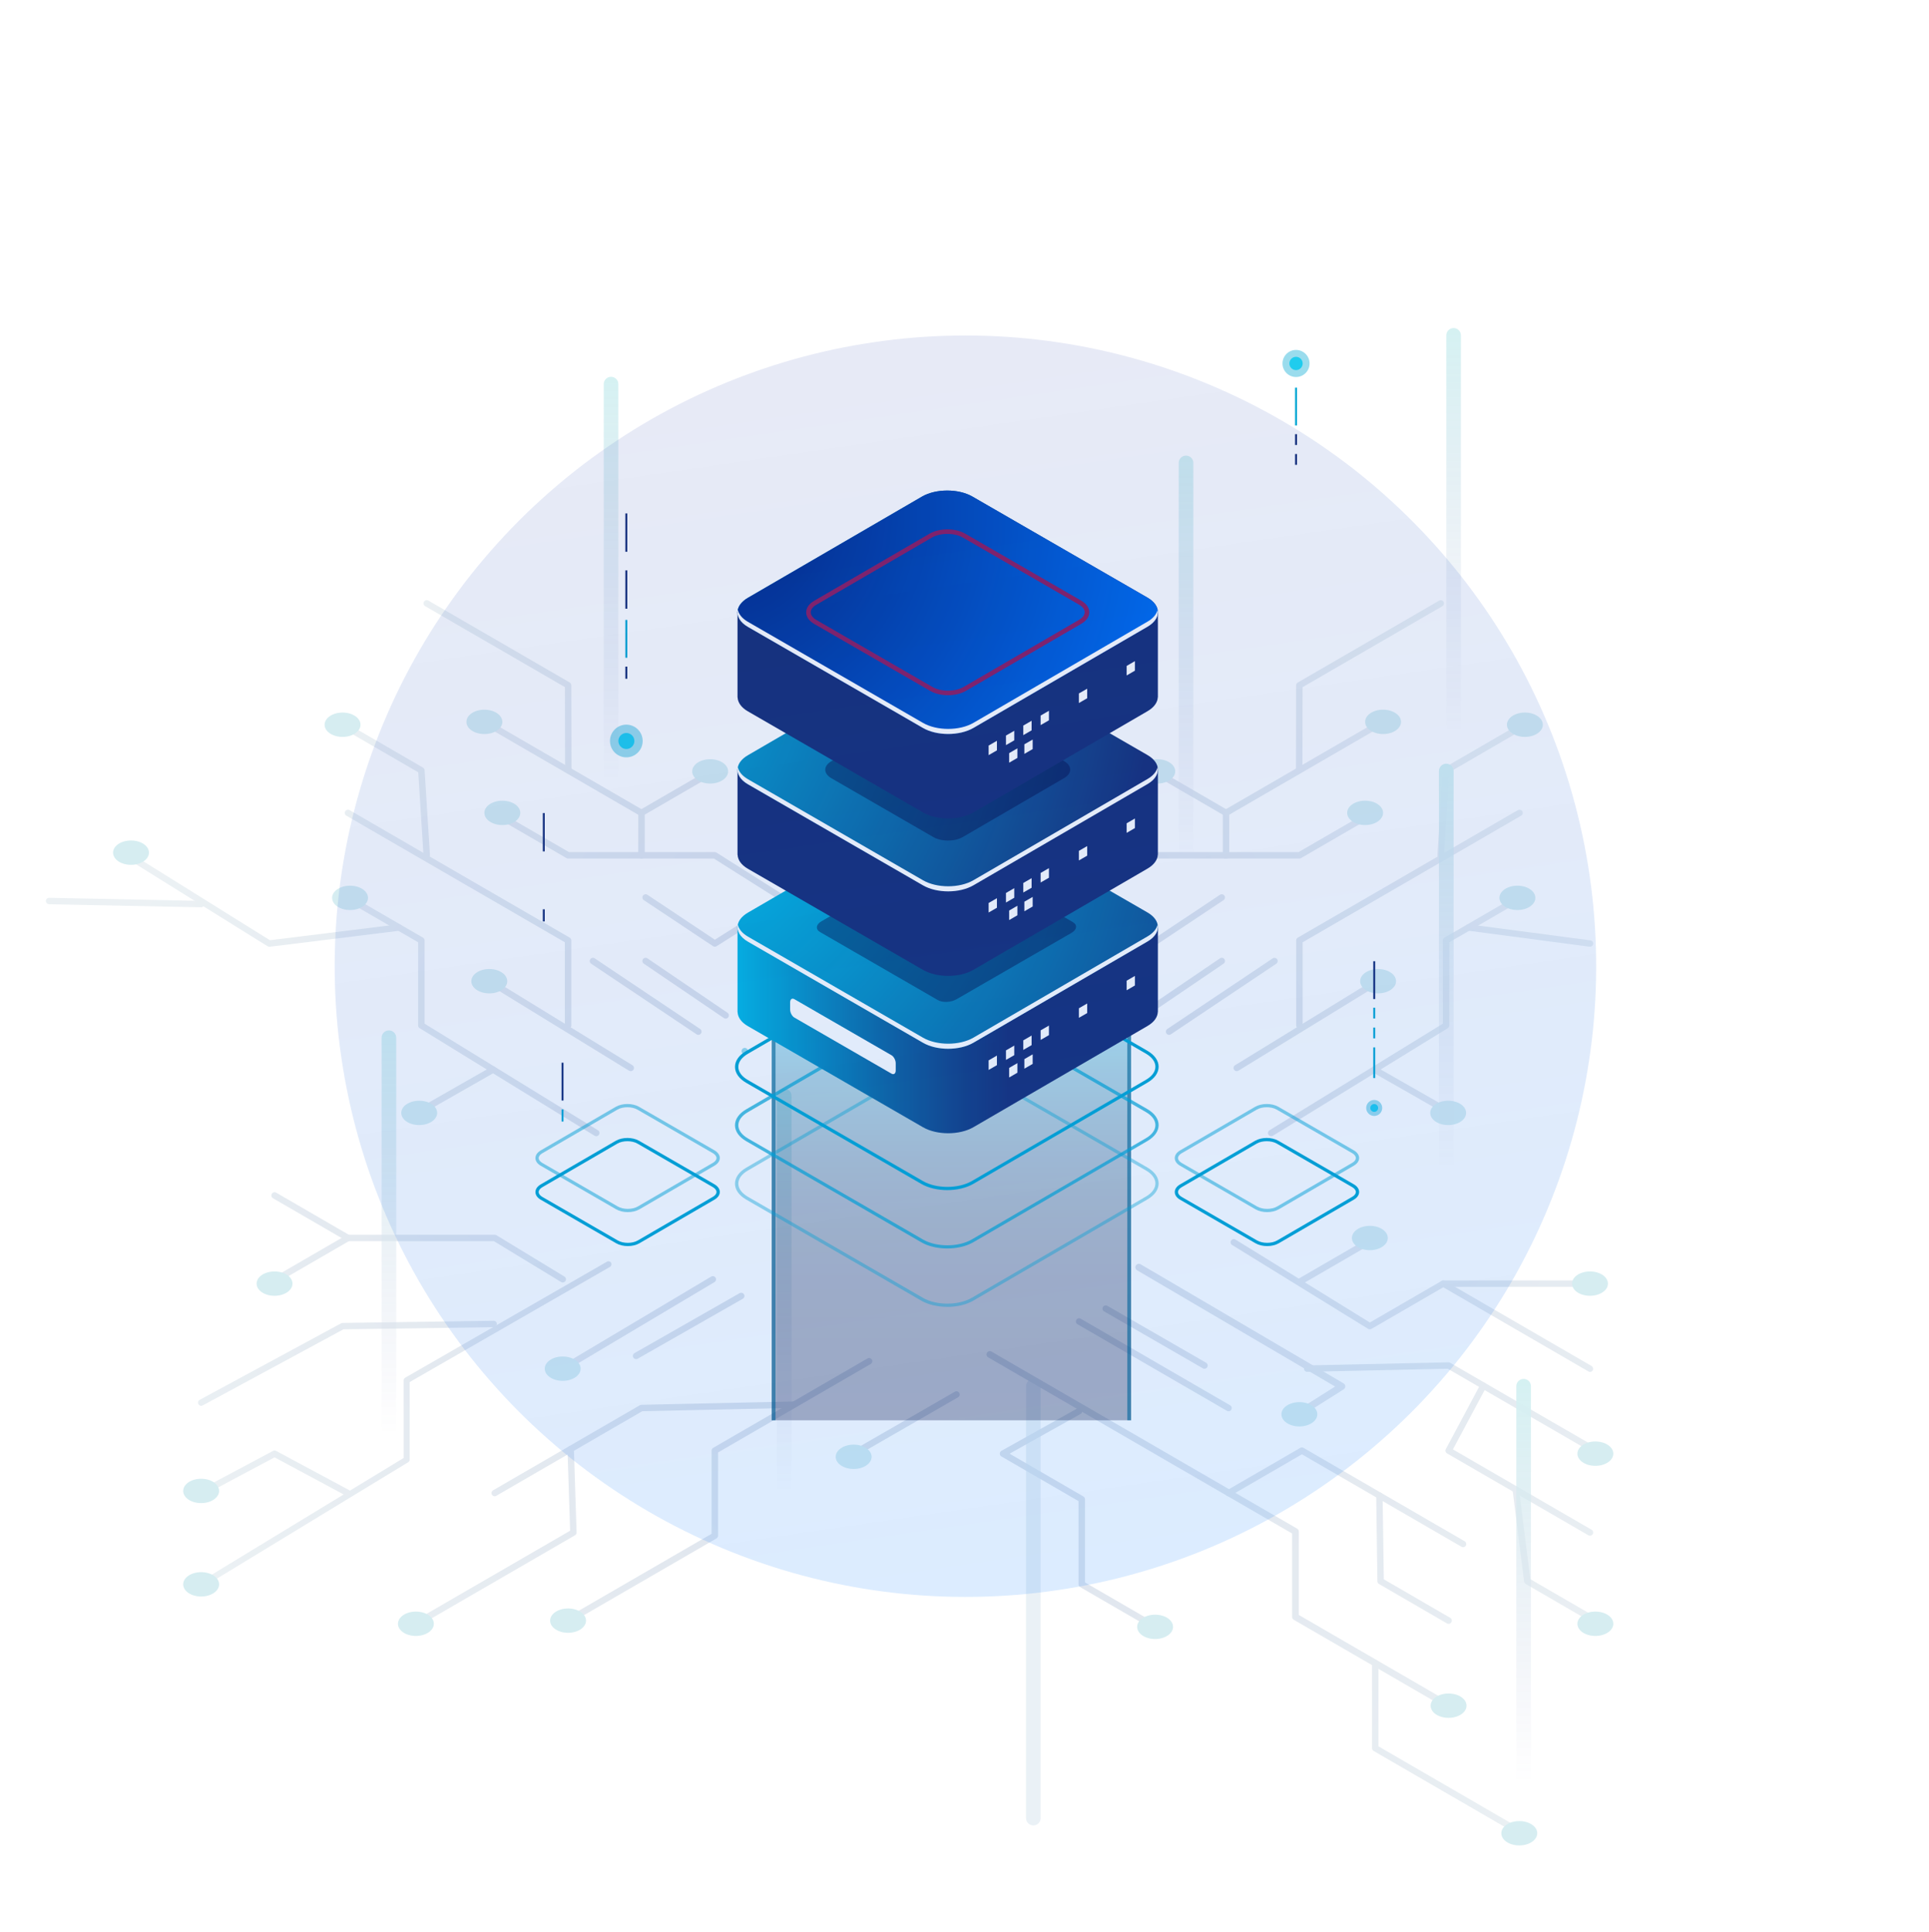
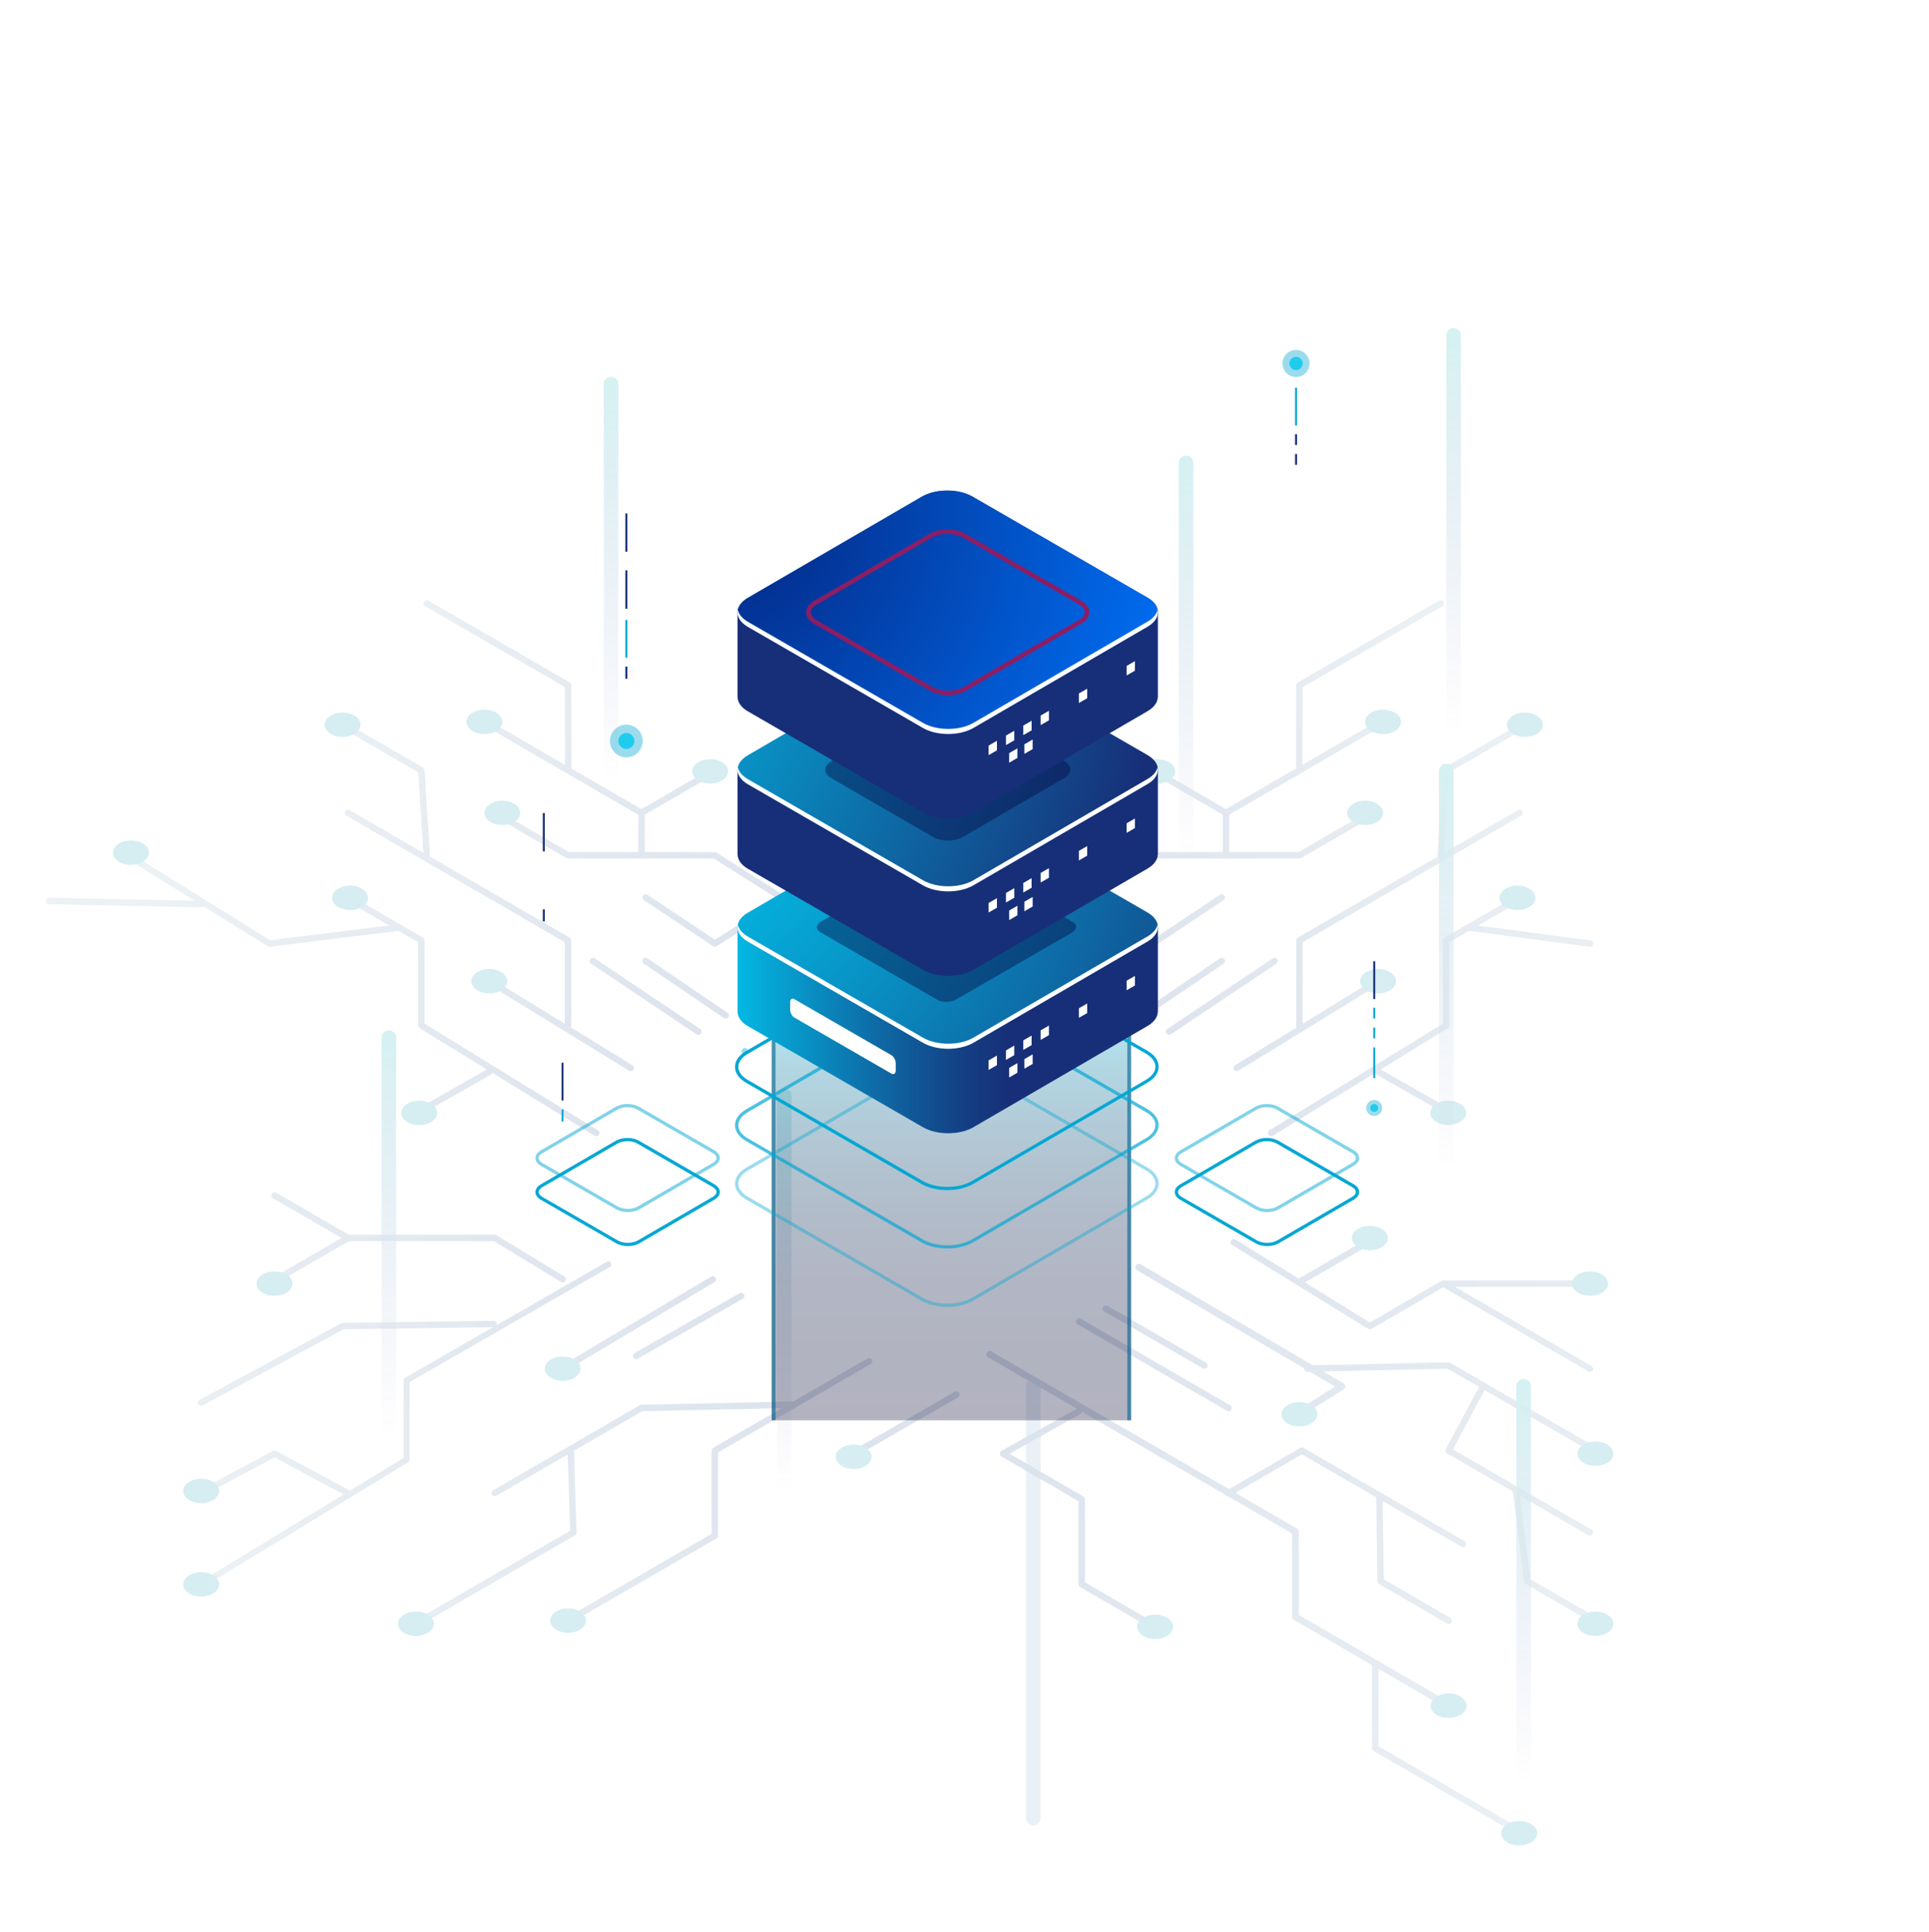
<svg xmlns="http://www.w3.org/2000/svg" width="615" height="616" viewBox="0 0 615 616" fill="none">
  <g opacity="0.2">
    <g filter="url(#filter0_d_1_11507)">
      <path d="M273.523 462.475C273.177 462.475 272.831 462.293 272.63 461.965C272.339 461.473 272.521 460.853 273.013 460.562L305.798 441.682C306.29 441.39 306.91 441.572 307.201 442.064C307.493 442.556 307.311 443.176 306.818 443.467L274.034 462.347C273.87 462.439 273.706 462.493 273.523 462.493V462.475Z" fill="url(#paint0_linear_1_11507)" />
      <path d="M182.477 515.707C182.131 515.707 181.784 515.525 181.584 515.197C181.292 514.705 181.475 514.085 181.948 513.794L228.237 486.986V460.47C228.237 460.106 228.438 459.76 228.747 459.578L277.934 431.075C278.426 430.784 279.046 430.966 279.337 431.44C279.629 431.932 279.446 432.551 278.973 432.843L230.296 461.054V487.57C230.296 487.934 230.096 488.28 229.786 488.462L182.987 515.561C182.823 515.653 182.641 515.707 182.477 515.707Z" fill="url(#paint1_linear_1_11507)" />
      <path d="M159.096 475.032C158.749 475.032 158.403 474.85 158.203 474.522C157.911 474.029 158.093 473.41 158.567 473.118L205.348 446.001C205.494 445.91 205.658 445.873 205.84 445.855L254.334 444.798C254.899 444.798 255.373 445.236 255.373 445.801C255.373 446.366 254.935 446.839 254.37 446.839L206.132 447.896L159.569 474.886C159.405 474.977 159.223 475.032 159.059 475.032H159.096Z" fill="url(#paint2_linear_1_11507)" />
      <path d="M133.982 516.691C133.636 516.691 133.289 516.509 133.089 516.181C132.797 515.689 132.98 515.069 133.453 514.778L183.132 486.002L182.294 459.996C182.275 459.431 182.713 458.958 183.278 458.939C183.843 458.903 184.316 459.359 184.335 459.923L185.191 486.549C185.191 486.931 185.009 487.278 184.681 487.46L134.474 516.545C134.31 516.636 134.128 516.691 133.964 516.691H133.982Z" fill="url(#paint3_linear_1_11507)" />
      <path d="M180.78 435.358C180.434 435.358 180.088 435.176 179.906 434.866C179.614 434.374 179.778 433.754 180.27 433.463L228.108 404.978C228.6 404.687 229.22 404.851 229.511 405.343C229.803 405.835 229.639 406.455 229.147 406.746L181.309 435.23C181.145 435.321 180.963 435.376 180.78 435.376V435.358Z" fill="url(#paint4_linear_1_11507)" />
      <path d="M204.163 431.294C203.798 431.294 203.452 431.112 203.27 430.784C202.996 430.291 203.16 429.672 203.652 429.38L237.166 410.263C237.658 409.99 238.278 410.154 238.569 410.646C238.843 411.138 238.679 411.758 238.187 412.049L204.673 431.166C204.509 431.257 204.345 431.294 204.163 431.294Z" fill="url(#paint5_linear_1_11507)" />
      <path d="M67.16 503.134C66.837 503.134 66.531 502.964 66.344 502.675C66.072 502.233 66.208 501.638 66.667 501.366L130.066 462.8V438.052C130.066 437.713 130.235 437.39 130.541 437.22L194.892 400.217C195.351 399.962 195.929 400.115 196.201 400.574C196.456 401.033 196.303 401.611 195.844 401.883L131.969 438.613V463.344C131.969 463.684 131.799 463.99 131.51 464.16L67.653 503.015C67.499 503.117 67.329 503.151 67.16 503.151V503.134Z" fill="url(#paint6_linear_1_11507)" />
      <path d="M112.295 475.032C112.131 475.032 111.967 474.995 111.803 474.904L88.896 462.603L67.701 473.92C67.209 474.193 66.59 473.993 66.317 473.501C66.043 473.009 66.244 472.389 66.736 472.116L88.422 460.544C88.732 460.38 89.096 460.38 89.388 460.544L112.787 473.118C113.28 473.392 113.48 474.011 113.207 474.503C113.024 474.849 112.66 475.05 112.295 475.05V475.032Z" fill="url(#paint7_linear_1_11507)" />
      <path d="M65.515 446.183C65.151 446.183 64.804 445.983 64.622 445.655C64.349 445.163 64.531 444.543 65.041 444.27L110.109 419.886C110.255 419.813 110.419 419.758 110.583 419.758L158.731 419.066C159.314 419.066 159.769 419.503 159.769 420.068C159.769 420.633 159.332 421.107 158.767 421.107L110.874 421.781L66.025 446.037C65.861 446.128 65.697 446.165 65.533 446.165L65.515 446.183Z" fill="url(#paint8_linear_1_11507)" />
      <path d="M88.914 407.257C88.568 407.257 88.222 407.074 88.021 406.746C87.73 406.254 87.912 405.635 88.385 405.343L111.785 391.784C111.949 391.693 112.113 391.639 112.295 391.639H159.094C159.277 391.639 159.459 391.693 159.623 391.784L181.309 404.96C181.801 405.252 181.947 405.89 181.656 406.364C181.364 406.837 180.726 407.001 180.252 406.71L158.821 393.68H112.587L89.424 407.093C89.26 407.184 89.078 407.238 88.914 407.238V407.257Z" fill="url(#paint9_linear_1_11507)" />
      <path d="M112.295 393.698C112.113 393.698 111.949 393.662 111.785 393.552L88.386 379.994C87.894 379.702 87.73 379.082 88.021 378.59C88.313 378.098 88.932 377.934 89.424 378.226L112.824 391.784C113.316 392.076 113.48 392.696 113.188 393.188C113.006 393.516 112.66 393.698 112.295 393.698Z" fill="url(#paint10_linear_1_11507)" />
      <path d="M273.525 466.321C276.685 466.321 279.247 464.583 279.247 462.439C279.247 460.295 276.685 458.557 273.525 458.557C270.365 458.557 267.803 460.295 267.803 462.439C267.803 464.583 270.365 466.321 273.525 466.321Z" fill="#30A7B9" />
      <path d="M139.687 515.671C139.687 517.803 137.136 519.552 133.965 519.552C130.794 519.552 128.242 517.821 128.242 515.671C128.242 513.52 130.794 511.789 133.965 511.789C137.136 511.789 139.687 513.52 139.687 515.671Z" fill="#30A7B9" />
      <path d="M71.22 473.318C71.22 475.451 68.668 477.2 65.497 477.2C62.326 477.2 59.775 475.469 59.775 473.318C59.775 471.168 62.326 469.437 65.497 469.437C68.668 469.437 71.22 471.168 71.22 473.318Z" fill="#30A7B9" />
      <path d="M182.477 518.55C185.637 518.55 188.199 516.812 188.199 514.669C188.199 512.525 185.637 510.787 182.477 510.787C179.316 510.787 176.754 512.525 176.754 514.669C176.754 516.812 179.316 518.55 182.477 518.55Z" fill="#30A7B9" />
      <path d="M94.62 407.22C94.62 409.353 92.069 411.102 88.897 411.102C85.727 411.102 83.175 409.371 83.175 407.22C83.175 405.07 85.727 403.339 88.897 403.339C92.069 403.339 94.62 405.07 94.62 407.22Z" fill="#30A7B9" />
      <path d="M71.22 503.097C71.22 505.229 68.668 506.978 65.497 506.978C62.326 506.978 59.775 505.247 59.775 503.097C59.775 500.946 62.326 499.215 65.497 499.215C68.668 499.215 71.22 500.946 71.22 503.097Z" fill="#30A7B9" />
      <path d="M186.486 434.337C186.486 436.47 183.935 438.219 180.764 438.219C177.593 438.219 175.041 436.488 175.041 434.337C175.041 432.187 177.593 430.456 180.764 430.456C183.935 430.456 186.486 432.187 186.486 434.337Z" fill="#30A7B9" />
      <path d="M464.867 543.809C464.677 543.809 464.506 543.771 464.335 543.658L413.838 514.396C413.516 514.206 413.307 513.845 413.307 513.466V486.879L316.393 430.727C315.881 430.424 315.71 429.779 316.014 429.266C316.317 428.754 316.963 428.583 317.475 428.887L414.92 485.342C415.243 485.532 415.452 485.893 415.452 486.272V512.858L465.417 541.817C465.929 542.12 466.1 542.766 465.797 543.278C465.607 543.62 465.246 543.809 464.867 543.809Z" fill="url(#paint11_linear_1_11507)" />
      <path d="M467.809 491.252C467.627 491.252 467.463 491.215 467.299 491.106L416.436 461.638L393.565 474.905C393.072 475.178 392.453 475.014 392.161 474.54C391.87 474.048 392.052 473.429 392.526 473.137L415.925 459.579C416.235 459.396 416.636 459.396 416.946 459.579L468.319 489.357C468.811 489.648 468.975 490.268 468.684 490.76C468.501 491.088 468.155 491.27 467.791 491.27L467.809 491.252Z" fill="url(#paint12_linear_1_11507)" />
      <path d="M486.598 583.483C486.416 583.483 486.252 583.447 486.088 583.337L439.307 556.22C438.997 556.038 438.797 555.692 438.797 555.327V528.228C438.797 527.663 439.252 527.208 439.817 527.208C440.382 527.208 440.838 527.663 440.838 528.228V554.744L487.108 581.57C487.6 581.861 487.764 582.481 487.473 582.973C487.29 583.301 486.944 583.483 486.58 583.483H486.598Z" fill="url(#paint13_linear_1_11507)" />
      <path d="M463.215 515.708C463.033 515.708 462.869 515.672 462.705 515.563L441.018 502.988C440.709 502.806 440.508 502.478 440.508 502.113L440.125 474.777C440.125 474.212 440.563 473.739 441.128 473.739C441.674 473.739 442.167 474.176 442.167 474.741L442.549 501.494L463.725 513.777C464.217 514.068 464.382 514.688 464.09 515.18C463.908 515.508 463.561 515.69 463.197 515.69L463.215 515.708Z" fill="url(#paint14_linear_1_11507)" />
      <path d="M369.636 517.677C369.453 517.677 369.289 517.64 369.125 517.531L345.726 503.972C345.416 503.79 345.216 503.444 345.216 503.079V476.564L320.632 462.312C320.322 462.13 320.121 461.784 320.121 461.42C320.121 461.055 320.322 460.709 320.65 460.527L344.906 446.968C345.398 446.695 346.017 446.877 346.309 447.369C346.582 447.861 346.4 448.481 345.908 448.754L323.238 461.438L346.783 475.087C347.093 475.27 347.293 475.616 347.293 475.98V502.496L370.182 515.763C370.674 516.055 370.838 516.674 370.547 517.167C370.365 517.495 370.018 517.677 369.654 517.677H369.636Z" fill="url(#paint15_linear_1_11507)" />
      <path d="M393.035 447.915C392.853 447.915 392.689 447.879 392.525 447.769L344.888 420.178C344.396 419.887 344.232 419.267 344.523 418.775C344.815 418.283 345.434 418.119 345.927 418.411L393.564 446.02C394.056 446.311 394.22 446.931 393.928 447.423C393.746 447.751 393.4 447.933 393.035 447.933V447.915Z" fill="url(#paint16_linear_1_11507)" />
      <path d="M385.382 434.375C385.199 434.375 385.035 434.338 384.871 434.229L353.38 416.078C352.888 415.786 352.724 415.166 352.998 414.674C353.271 414.182 353.909 414.018 354.401 414.292L385.892 432.443C386.384 432.734 386.548 433.354 386.275 433.846C386.092 434.174 385.746 434.356 385.382 434.356V434.375Z" fill="url(#paint17_linear_1_11507)" />
      <path d="M415.234 449.901C414.858 449.901 414.502 449.723 414.285 449.387C413.949 448.873 414.107 448.181 414.641 447.845L427.021 440.033L363.894 402.971C363.36 402.655 363.182 401.982 363.498 401.448C363.815 400.914 364.487 400.736 365.021 401.053L429.731 439.024C430.067 439.222 430.265 439.578 430.284 439.973C430.284 440.369 430.087 440.725 429.77 440.923L415.827 449.704C415.649 449.822 415.432 449.882 415.234 449.882V449.901Z" fill="url(#paint18_linear_1_11507)" />
      <path d="M509.996 461.473C509.814 461.473 509.65 461.437 509.486 461.328L462.942 434.356L418.147 435.34H418.129C417.582 435.34 417.109 434.903 417.109 434.338C417.109 433.773 417.546 433.299 418.111 433.299L463.179 432.315C463.361 432.315 463.543 432.351 463.707 432.461L510.506 459.56C510.998 459.851 511.162 460.471 510.871 460.963C510.689 461.291 510.342 461.473 509.978 461.473H509.996Z" fill="url(#paint19_linear_1_11507)" />
      <path d="M508.283 487.607C508.101 487.607 507.937 487.57 507.773 487.461L462.705 461.346C462.231 461.073 462.049 460.471 462.323 459.979L473.384 439.277C473.658 438.785 474.277 438.584 474.769 438.858C475.262 439.131 475.462 439.751 475.189 440.243L464.582 460.07L508.794 485.693C509.286 485.985 509.45 486.605 509.158 487.097C508.976 487.425 508.63 487.607 508.265 487.607H508.283Z" fill="url(#paint20_linear_1_11507)" />
      <path d="M509.995 515.708C509.813 515.708 509.649 515.672 509.485 515.562L487.799 502.988C487.525 502.824 487.343 502.55 487.288 502.222L483.607 472.973C483.534 472.408 483.935 471.898 484.5 471.825C485.065 471.752 485.575 472.153 485.648 472.718L489.275 501.457L510.524 513.776C511.016 514.068 511.18 514.687 510.888 515.18C510.706 515.508 510.36 515.69 509.995 515.69V515.708Z" fill="url(#paint21_linear_1_11507)" />
      <path d="M508.283 435.358C508.101 435.358 507.937 435.322 507.773 435.213L461.502 408.387L438.613 421.654C438.285 421.836 437.884 421.836 437.556 421.654L394.183 394.901C393.709 394.61 393.545 393.972 393.855 393.498C394.147 393.024 394.785 392.86 395.258 393.17L438.103 419.613L460.974 406.364C461.284 406.182 461.685 406.182 461.994 406.364L508.775 433.481C509.267 433.773 509.431 434.393 509.14 434.885C508.957 435.213 508.611 435.395 508.247 435.395L508.283 435.358Z" fill="url(#paint22_linear_1_11507)" />
      <path d="M415.651 407.713C415.305 407.713 414.958 407.531 414.758 407.203C414.466 406.711 414.649 406.091 415.122 405.8L437.574 392.788C438.066 392.496 438.686 392.678 438.977 393.152C439.269 393.644 439.087 394.264 438.613 394.555L416.161 407.567C415.997 407.658 415.815 407.713 415.651 407.713Z" fill="url(#paint23_linear_1_11507)" />
      <path d="M508.283 408.242H461.502C460.937 408.242 460.482 407.786 460.482 407.221C460.482 406.656 460.937 406.201 461.502 406.201H508.283C508.848 406.201 509.304 406.656 509.304 407.221C509.304 407.786 508.848 408.242 508.283 408.242Z" fill="url(#paint24_linear_1_11507)" />
      <path d="M375.358 516.654C375.358 518.787 372.807 520.536 369.636 520.536C366.465 520.536 363.914 518.805 363.914 516.654C363.914 514.504 366.465 512.773 369.636 512.773C372.807 512.773 375.358 514.504 375.358 516.654Z" fill="#30A7B9" />
      <path d="M468.921 541.786C468.921 543.918 466.369 545.667 463.198 545.667C460.027 545.667 457.476 543.936 457.476 541.786C457.476 539.635 460.027 537.904 463.198 537.904C466.369 537.904 468.921 539.635 468.921 541.786Z" fill="#30A7B9" />
      <path d="M491.463 582.461C491.463 584.594 488.911 586.343 485.74 586.343C482.569 586.343 480.018 584.612 480.018 582.461C480.018 580.311 482.569 578.58 485.74 578.58C488.911 578.58 491.463 580.311 491.463 582.461Z" fill="#30A7B9" />
      <path d="M515.719 515.671C515.719 517.803 513.167 519.552 509.997 519.552C506.826 519.552 504.274 517.821 504.274 515.671C504.274 513.52 506.826 511.789 509.997 511.789C513.167 511.789 515.719 513.52 515.719 515.671Z" fill="#30A7B9" />
      <path d="M509.997 465.318C513.157 465.318 515.719 463.58 515.719 461.436C515.719 459.292 513.157 457.555 509.997 457.555C506.836 457.555 504.274 459.292 504.274 461.436C504.274 463.58 506.836 465.318 509.997 465.318Z" fill="#30A7B9" />
      <path d="M514.007 407.22C514.007 409.352 511.455 411.102 508.284 411.102C505.113 411.102 502.562 409.371 502.562 407.22C502.562 405.07 505.113 403.338 508.284 403.338C511.455 403.338 514.007 405.07 514.007 407.22Z" fill="#30A7B9" />
      <path d="M421.356 448.88C421.356 451.012 418.804 452.761 415.633 452.761C412.462 452.761 409.911 451.03 409.911 448.88C409.911 446.729 412.462 444.998 415.633 444.998C418.804 444.998 421.356 446.729 421.356 448.88Z" fill="#30A7B9" />
      <path d="M443.826 392.677C443.826 394.809 441.274 396.559 438.103 396.559C434.932 396.559 432.381 394.827 432.381 392.677C432.381 390.527 434.932 388.795 438.103 388.795C441.274 388.795 443.826 390.527 443.826 392.677Z" fill="#30A7B9" />
      <path d="M191.46 360.222C191.278 360.222 191.096 360.167 190.932 360.076L135.167 325.778C134.857 325.596 134.675 325.268 134.675 324.904V298.388L111.785 285.121C111.293 284.829 111.129 284.21 111.421 283.718C111.712 283.226 112.332 283.062 112.824 283.353L136.224 296.912C136.533 297.094 136.734 297.44 136.734 297.805V324.339L192.007 358.326C192.481 358.618 192.645 359.256 192.335 359.73C192.135 360.039 191.807 360.222 191.46 360.222Z" fill="url(#paint25_linear_1_11507)" />
      <path d="M87.201 299.809C87.018 299.809 86.818 299.754 86.654 299.645L41.568 271.544C41.094 271.252 40.948 270.614 41.24 270.141C41.531 269.667 42.169 269.521 42.643 269.813L87.419 297.732L128.441 292.665C129.006 292.592 129.517 292.993 129.589 293.558C129.662 294.123 129.261 294.634 128.696 294.706L87.328 299.827C87.328 299.827 87.237 299.827 87.201 299.827V299.809Z" fill="url(#paint26_linear_1_11507)" />
      <path d="M65.515 287.235H65.497L17.003 286.25C16.438 286.25 15.982 285.777 16 285.212C16 284.647 16.456 284.209 17.039 284.209L65.533 285.193C66.098 285.193 66.554 285.667 66.535 286.232C66.535 286.797 66.062 287.235 65.515 287.235Z" fill="url(#paint27_linear_1_11507)" />
      <path d="M135.695 353.041C135.331 353.041 134.985 352.859 134.802 352.531C134.529 352.039 134.693 351.419 135.185 351.128L158.056 338.079C158.548 337.806 159.168 337.97 159.459 338.462C159.733 338.954 159.569 339.574 159.077 339.865L136.206 352.914C136.042 353.005 135.878 353.041 135.695 353.041Z" fill="url(#paint28_linear_1_11507)" />
      <path d="M202.45 339.483C202.268 339.483 202.086 339.428 201.922 339.337L156.854 311.673C156.38 311.382 156.216 310.744 156.526 310.27C156.817 309.778 157.455 309.632 157.929 309.924L202.997 337.588C203.471 337.879 203.635 338.517 203.343 338.991C203.143 339.301 202.815 339.483 202.468 339.483H202.45Z" fill="url(#paint29_linear_1_11507)" />
      <path d="M182.476 325.924C181.911 325.924 181.455 325.469 181.455 324.904V298.388L111.785 258.022C111.293 257.73 111.129 257.111 111.421 256.619C111.712 256.127 112.332 255.963 112.824 256.254L183.005 296.912C183.314 297.094 183.515 297.44 183.515 297.805V324.904C183.515 325.469 183.059 325.924 182.494 325.924H182.476Z" fill="url(#paint30_linear_1_11507)" />
      <path d="M137.407 271.708C136.878 271.708 136.423 271.288 136.386 270.742L134.71 244.189L110.089 229.92C109.597 229.629 109.433 229.009 109.725 228.517C110.016 228.025 110.636 227.861 111.128 228.152L136.222 242.695C136.514 242.859 136.714 243.169 136.733 243.515L138.446 270.614C138.482 271.179 138.045 271.671 137.48 271.708C137.462 271.708 137.443 271.708 137.407 271.708Z" fill="url(#paint31_linear_1_11507)" />
      <path d="M224.008 327.911C223.808 327.911 223.607 327.856 223.443 327.728L189.838 305.222C189.365 304.912 189.237 304.274 189.565 303.8C189.893 303.327 190.513 303.199 190.986 303.527L224.591 326.034C225.065 326.343 225.193 326.981 224.865 327.455C224.664 327.747 224.336 327.911 224.008 327.911Z" fill="url(#paint32_linear_1_11507)" />
      <path d="M232.738 322.735C232.537 322.735 232.337 322.68 232.154 322.553L206.623 305.204C206.149 304.894 206.04 304.256 206.349 303.782C206.659 303.308 207.297 303.199 207.771 303.509L233.303 320.858C233.776 321.168 233.886 321.806 233.576 322.279C233.375 322.571 233.047 322.735 232.719 322.735H232.738Z" fill="url(#paint33_linear_1_11507)" />
      <path d="M274.834 300.502C274.652 300.502 274.451 300.447 274.287 300.338L228.964 271.69H182.475C182.293 271.69 182.111 271.635 181.965 271.544L160.278 258.988C159.786 258.696 159.622 258.076 159.914 257.584C160.206 257.092 160.825 256.928 161.317 257.22L182.767 269.649H229.274C229.475 269.649 229.657 269.703 229.821 269.813L275.399 298.606C275.873 298.916 276.019 299.536 275.709 300.028C275.508 300.338 275.18 300.502 274.834 300.502Z" fill="url(#paint34_linear_1_11507)" />
      <path d="M205.876 271.708C205.311 271.708 204.855 271.252 204.855 270.687V257.73L155.304 229.009C154.812 228.717 154.648 228.098 154.94 227.606C155.232 227.114 155.851 226.95 156.343 227.241L206.404 256.254C206.714 256.436 206.915 256.782 206.915 257.147V270.705C206.915 271.27 206.459 271.726 205.894 271.726L205.876 271.708Z" fill="url(#paint35_linear_1_11507)" />
      <path d="M182.55 244.554C181.985 244.554 181.529 244.099 181.529 243.534L181.475 217.036L136.899 191.213C136.407 190.921 136.243 190.302 136.535 189.81C136.826 189.318 137.446 189.154 137.938 189.445L183.006 215.56C183.315 215.742 183.516 216.089 183.516 216.435L183.571 243.516C183.571 244.081 183.115 244.536 182.55 244.536V244.554Z" fill="url(#paint36_linear_1_11507)" />
      <path d="M205.875 258.149C205.529 258.149 205.183 257.967 204.982 257.639C204.691 257.147 204.873 256.527 205.347 256.236L227.033 243.661C227.525 243.37 228.145 243.552 228.437 244.026C228.728 244.518 228.546 245.137 228.072 245.429L206.386 258.003C206.222 258.095 206.039 258.149 205.875 258.149Z" fill="url(#paint37_linear_1_11507)" />
      <path d="M229.275 299.809C229.074 299.809 228.874 299.755 228.71 299.645L206.64 284.957C206.167 284.647 206.039 284.009 206.349 283.536C206.659 283.062 207.296 282.934 207.77 283.244L229.275 297.568L250.943 283.864C251.417 283.554 252.054 283.7 252.364 284.173C252.674 284.647 252.528 285.285 252.054 285.595L229.821 299.645C229.657 299.755 229.457 299.809 229.275 299.809Z" fill="url(#paint38_linear_1_11507)" />
      <path d="M48.859 269.813C48.859 271.945 46.308 273.695 43.137 273.695C39.966 273.695 37.414 271.964 37.414 269.813C37.414 267.663 39.966 265.932 43.137 265.932C46.308 265.932 48.859 267.663 48.859 269.813Z" fill="#30A7B9" />
      <path d="M118.693 284.228C118.693 286.36 116.142 288.11 112.971 288.11C109.8 288.11 107.248 286.378 107.248 284.228C107.248 282.078 109.8 280.346 112.971 280.346C116.142 280.346 118.693 282.078 118.693 284.228Z" fill="#30A7B9" />
      <path d="M116.305 229.028C116.305 231.16 113.753 232.91 110.582 232.91C107.411 232.91 104.86 231.178 104.86 229.028C104.86 226.878 107.411 225.146 110.582 225.146C113.753 225.146 116.305 226.878 116.305 229.028Z" fill="#30A7B9" />
      <path d="M161.521 228.117C161.521 230.249 158.969 231.998 155.798 231.998C152.627 231.998 150.076 230.267 150.076 228.117C150.076 225.966 152.627 224.235 155.798 224.235C158.969 224.235 161.521 225.966 161.521 228.117Z" fill="#30A7B9" />
      <path d="M161.519 261.011C164.68 261.011 167.242 259.273 167.242 257.129C167.242 254.985 164.68 253.247 161.519 253.247C158.359 253.247 155.797 254.985 155.797 257.129C155.797 259.273 158.359 261.011 161.519 261.011Z" fill="#30A7B9" />
      <path d="M233.505 243.899C233.505 246.031 230.953 247.78 227.782 247.78C224.611 247.78 222.06 246.049 222.06 243.899C222.06 241.748 224.611 240.017 227.782 240.017C230.953 240.017 233.505 241.748 233.505 243.899Z" fill="#30A7B9" />
      <path d="M140.744 352.786C140.744 354.918 138.193 356.668 135.022 356.668C131.851 356.668 129.299 354.937 129.299 352.786C129.299 350.636 131.851 348.904 135.022 348.904C138.193 348.904 140.744 350.636 140.744 352.786Z" fill="#30A7B9" />
      <path d="M163.086 310.799C163.086 312.931 160.534 314.681 157.363 314.681C154.192 314.681 151.641 312.949 151.641 310.799C151.641 308.649 154.192 306.917 157.363 306.917C160.534 306.917 163.086 308.649 163.086 310.799Z" fill="#30A7B9" />
      <path d="M406.648 360.221C406.302 360.221 405.974 360.039 405.774 359.729C405.482 359.255 405.628 358.617 406.102 358.326L461.375 324.338V297.804C461.375 297.44 461.575 297.093 461.885 296.911L485.285 283.352C485.777 283.061 486.396 283.243 486.688 283.717C486.979 284.209 486.797 284.829 486.323 285.12L463.434 298.387V324.903C463.434 325.268 463.234 325.596 462.942 325.778L407.177 360.075C407.013 360.185 406.831 360.221 406.648 360.221Z" fill="url(#paint39_linear_1_11507)" />
      <path d="M508.284 299.809C508.284 299.809 508.193 299.809 508.156 299.809L469.394 294.688C468.829 294.615 468.446 294.105 468.519 293.54C468.592 292.975 469.121 292.592 469.667 292.665L508.43 297.786C508.995 297.859 509.377 298.369 509.304 298.934C509.232 299.444 508.794 299.827 508.284 299.827V299.809Z" fill="url(#paint40_linear_1_11507)" />
      <path d="M462.412 353.041C462.248 353.041 462.066 353.004 461.902 352.913L439.031 339.865C438.539 339.591 438.375 338.953 438.648 338.461C438.922 337.969 439.56 337.805 440.052 338.079L462.923 351.127C463.415 351.4 463.579 352.038 463.305 352.53C463.123 352.858 462.777 353.041 462.412 353.041Z" fill="url(#paint41_linear_1_11507)" />
      <path d="M395.661 339.482C395.314 339.482 394.986 339.3 394.786 338.99C394.494 338.516 394.64 337.878 395.132 337.587L440.2 309.923C440.674 309.631 441.312 309.777 441.603 310.269C441.895 310.743 441.749 311.381 441.257 311.672L396.189 339.336C396.025 339.445 395.843 339.482 395.661 339.482Z" fill="url(#paint42_linear_1_11507)" />
      <path d="M415.633 325.923C415.068 325.923 414.613 325.467 414.613 324.902V297.803C414.613 297.439 414.813 297.093 415.123 296.91L485.303 256.253C485.795 255.961 486.415 256.144 486.707 256.617C486.998 257.109 486.816 257.729 486.342 258.021L416.672 298.387V324.902C416.672 325.467 416.216 325.923 415.651 325.923H415.633Z" fill="url(#paint43_linear_1_11507)" />
      <path d="M460.7 271.707C460.7 271.707 460.664 271.707 460.627 271.707C460.062 271.671 459.625 271.178 459.661 270.614L461.374 243.515C461.393 243.168 461.593 242.858 461.885 242.694L486.979 228.152C487.471 227.86 488.091 228.042 488.382 228.516C488.674 229.008 488.492 229.628 488.018 229.92L463.397 244.189L461.721 270.741C461.684 271.288 461.229 271.707 460.7 271.707Z" fill="url(#paint44_linear_1_11507)" />
      <path d="M374.101 327.91C373.773 327.91 373.445 327.746 373.244 327.455C372.934 326.981 373.062 326.343 373.518 326.033L407.123 303.527C407.596 303.217 408.234 303.344 408.544 303.8C408.854 304.274 408.726 304.912 408.271 305.222L374.666 327.728C374.483 327.837 374.301 327.91 374.101 327.91Z" fill="url(#paint45_linear_1_11507)" />
      <path d="M365.371 322.734C365.043 322.734 364.715 322.57 364.515 322.279C364.205 321.805 364.314 321.167 364.788 320.857L390.32 303.508C390.793 303.198 391.431 303.308 391.741 303.782C392.051 304.255 391.942 304.893 391.468 305.203L365.936 322.552C365.754 322.68 365.553 322.734 365.353 322.734H365.371Z" fill="url(#paint46_linear_1_11507)" />
      <path d="M323.273 300.501C322.927 300.501 322.599 300.337 322.399 300.027C322.089 299.553 322.235 298.916 322.727 298.606L368.305 269.812C368.469 269.703 368.651 269.648 368.851 269.648H415.359L436.809 257.219C437.301 256.928 437.92 257.11 438.212 257.584C438.503 258.076 438.321 258.695 437.847 258.987L416.161 271.543C415.997 271.634 415.833 271.689 415.651 271.689H369.161L323.838 300.337C323.674 300.446 323.474 300.501 323.292 300.501H323.273Z" fill="url(#paint47_linear_1_11507)" />
      <path d="M392.234 271.707C391.669 271.707 391.213 271.251 391.213 270.687V257.128C391.213 256.763 391.414 256.417 391.724 256.235L441.785 227.222C442.277 226.931 442.896 227.113 443.188 227.587C443.479 228.079 443.297 228.699 442.823 228.99L393.273 257.711V270.668C393.273 271.233 392.817 271.689 392.252 271.689L392.234 271.707Z" fill="url(#paint48_linear_1_11507)" />
      <path d="M415.56 244.554C414.995 244.554 414.539 244.098 414.539 243.533L414.594 216.452C414.594 216.088 414.795 215.76 415.104 215.578L460.19 189.463C460.682 189.171 461.302 189.353 461.594 189.827C461.885 190.319 461.703 190.939 461.229 191.23L416.653 217.054L416.599 243.551C416.599 244.116 416.143 244.572 415.578 244.572L415.56 244.554Z" fill="url(#paint49_linear_1_11507)" />
      <path d="M392.234 258.149C392.051 258.149 391.887 258.112 391.723 258.003L370.037 245.429C369.545 245.137 369.381 244.517 369.672 244.025C369.964 243.533 370.584 243.369 371.076 243.661L392.762 256.235C393.254 256.527 393.418 257.147 393.127 257.639C392.944 257.967 392.598 258.149 392.234 258.149Z" fill="url(#paint50_linear_1_11507)" />
      <path d="M368.833 299.808C368.65 299.808 368.45 299.754 368.286 299.644L346.053 285.594C345.579 285.284 345.433 284.664 345.725 284.172C346.034 283.698 346.654 283.553 347.146 283.862L368.814 297.567L390.319 283.243C390.792 282.933 391.43 283.061 391.74 283.534C392.05 284.008 391.922 284.646 391.449 284.956L369.379 299.644C369.215 299.754 369.015 299.808 368.814 299.808H368.833Z" fill="url(#paint51_linear_1_11507)" />
      <path d="M479.418 284.226C479.418 286.359 481.97 288.108 485.141 288.108C488.311 288.108 490.863 286.377 490.863 284.226C490.863 282.076 488.311 280.345 485.141 280.345C481.97 280.345 479.418 282.076 479.418 284.226Z" fill="#30A7B9" />
      <path d="M481.804 229.026C481.804 231.159 484.356 232.908 487.527 232.908C490.698 232.908 493.249 231.177 493.249 229.026C493.249 226.876 490.698 225.145 487.527 225.145C484.356 225.145 481.804 226.876 481.804 229.026Z" fill="#30A7B9" />
      <path d="M436.592 228.115C436.592 230.247 439.143 231.997 442.314 231.997C445.485 231.997 448.036 230.266 448.036 228.115C448.036 225.965 445.485 224.233 442.314 224.233C439.143 224.233 436.592 225.965 436.592 228.115Z" fill="#30A7B9" />
      <path d="M430.871 257.127C430.871 259.26 433.422 261.009 436.593 261.009C439.764 261.009 442.315 259.278 442.315 257.127C442.315 254.977 439.764 253.246 436.593 253.246C433.422 253.246 430.871 254.977 430.871 257.127Z" fill="#30A7B9" />
      <path d="M364.607 243.897C364.607 246.029 367.159 247.779 370.329 247.779C373.5 247.779 376.052 246.047 376.052 243.897C376.052 241.747 373.5 240.015 370.329 240.015C367.159 240.015 364.607 241.747 364.607 243.897Z" fill="#30A7B9" />
      <path d="M457.348 352.785C457.348 354.917 459.899 356.667 463.07 356.667C466.241 356.667 468.792 354.936 468.792 352.785C468.792 350.635 466.241 348.904 463.07 348.904C459.899 348.904 457.348 350.635 457.348 352.785Z" fill="#30A7B9" />
      <path d="M440.728 314.679C443.889 314.679 446.451 312.941 446.451 310.797C446.451 308.654 443.889 306.916 440.728 306.916C437.568 306.916 435.006 308.654 435.006 310.797C435.006 312.941 437.568 314.679 440.728 314.679Z" fill="#30A7B9" />
    </g>
    <path d="M485.759 582.006C484.465 582.006 483.426 580.967 483.426 579.673V441.973C483.426 440.679 484.465 439.641 485.759 439.641C487.053 439.641 488.092 440.679 488.092 441.973V579.673C488.092 580.967 487.053 582.006 485.759 582.006Z" fill="url(#paint52_linear_1_11507)" />
    <path d="M461.1 385.862C459.806 385.862 458.767 384.824 458.767 383.53V245.83C458.767 244.536 459.806 243.497 461.1 243.497C462.394 243.497 463.433 244.536 463.433 245.83V383.53C463.433 384.824 462.394 385.862 461.1 385.862Z" fill="url(#paint53_linear_1_11507)" />
    <path d="M463.434 246.977C462.14 246.977 461.101 245.939 461.101 244.645V106.926C461.101 105.633 462.14 104.594 463.434 104.594C464.727 104.594 465.766 105.633 465.766 106.926V244.626C465.766 245.92 464.727 246.959 463.434 246.959V246.977Z" fill="url(#paint54_linear_1_11507)" />
    <path d="M378.126 287.652C376.833 287.652 375.794 286.614 375.794 285.32V147.601C375.794 146.308 376.833 145.269 378.126 145.269C379.42 145.269 380.459 146.308 380.459 147.601V285.302C380.459 286.595 379.42 287.634 378.126 287.634V287.652Z" fill="url(#paint55_linear_1_11507)" />
    <path d="M194.812 262.523C193.518 262.523 192.48 261.484 192.48 260.19V122.472C192.48 121.178 193.518 120.139 194.812 120.139C196.106 120.139 197.145 121.178 197.145 122.472V260.172C197.145 261.466 196.106 262.504 194.812 262.504V262.523Z" fill="url(#paint56_linear_1_11507)" />
    <path d="M329.45 582.006C328.157 582.006 327.118 580.967 327.118 579.673V441.973C327.118 440.679 328.157 439.641 329.45 439.641C330.744 439.641 331.783 440.679 331.783 441.973V579.673C331.783 580.967 330.744 582.006 329.45 582.006Z" fill="url(#paint57_linear_1_11507)" />
    <path d="M123.995 470.895C122.701 470.895 121.663 469.856 121.663 468.562V330.862C121.663 329.568 122.701 328.53 123.995 328.53C125.289 328.53 126.328 329.568 126.328 330.862V468.562C126.328 469.856 125.289 470.895 123.995 470.895Z" fill="url(#paint58_linear_1_11507)" />
    <path d="M250.03 489.465C248.736 489.465 247.697 488.426 247.697 487.133V349.433C247.697 348.139 248.736 347.1 250.03 347.1C251.324 347.1 252.363 348.139 252.363 349.433V487.133C252.363 488.426 251.324 489.465 250.03 489.465Z" fill="url(#paint59_linear_1_11507)" />
  </g>
  <path d="M179.653 338.829H179.035V350.882H179.653V338.829Z" fill="#172F78" />
  <path d="M179.653 353.712H179.035V357.58H179.653V353.712Z" fill="#03A7D3" />
  <path d="M413.514 123.6H412.895V135.653H413.514V123.6Z" fill="#03A7D3" />
  <path d="M413.514 138.43H412.895V141.877H413.514V138.43Z" fill="#172F78" />
  <path d="M413.514 144.76H412.895V148.207H413.514V144.76Z" fill="#172F78" />
  <path d="M438.437 306.47H437.819V318.524H438.437V306.47Z" fill="#172F78" />
  <path d="M438.437 321.288H437.819V324.735H438.437V321.288Z" fill="#03A7D3" />
  <path d="M438.437 327.617H437.819V331.064H438.437V327.617Z" fill="#03A7D3" />
  <path d="M438.437 333.946H437.819V343.723H438.437V333.946Z" fill="#03A7D3" />
  <path d="M173.678 289.916H173.06V293.785H173.678V289.916Z" fill="#172F78" />
  <path d="M173.678 259.229H173.06V271.454H173.678V259.229Z" fill="#172F78" />
  <path d="M199.998 212.542H199.379V216.41H199.998V212.542Z" fill="#172F78" />
  <path d="M199.998 197.659H199.379V209.713H199.998V197.659Z" fill="#03A7D3" />
  <path d="M199.998 181.856H199.379V194.08H199.998V181.856Z" fill="#172F78" />
  <path d="M199.998 163.696H199.379V175.921H199.998V163.696Z" fill="#172F78" />
  <path style="mix-blend-mode:lighten" opacity="0.3" d="M246.041 316.405V452.837H360.603V318.734L246.041 316.405Z" fill="url(#paint60_linear_1_11507)" />
  <path style="mix-blend-mode:lighten" opacity="0.6" d="M246.042 316.405V452.837H247.252V318.734L246.042 316.405Z" fill="url(#paint61_linear_1_11507)" />
  <path style="mix-blend-mode:lighten" opacity="0.6" d="M359.392 316.405V452.837H360.603V318.734L359.392 316.405Z" fill="url(#paint62_linear_1_11507)" />
  <path opacity="0.4" d="M272.398 251.044C272.398 251.965 271.648 252.729 270.714 252.729C269.78 252.729 269.03 251.979 269.03 251.044C269.03 250.11 269.78 249.36 270.714 249.36C271.648 249.36 272.398 250.11 272.398 251.044Z" fill="#172F78" />
  <path opacity="0.4" d="M296.913 226.253C296.913 229.924 293.939 232.912 290.255 232.912C286.57 232.912 283.596 229.938 283.596 226.253C283.596 222.569 286.57 219.595 290.255 219.595C293.939 219.595 296.913 222.569 296.913 226.253Z" fill="#172F78" />
  <path opacity="0.8" d="M293.018 226.253C293.018 227.779 291.781 229.016 290.254 229.016C288.728 229.016 287.491 227.779 287.491 226.253C287.491 224.726 288.728 223.489 290.254 223.489C291.781 223.489 293.018 224.726 293.018 226.253Z" fill="#172F78" />
  <path opacity="0.4" d="M263.976 219.792C265.851 219.792 267.371 218.272 267.371 216.397C267.371 214.522 265.851 213.002 263.976 213.002C262.101 213.002 260.581 214.522 260.581 216.397C260.581 218.272 262.101 219.792 263.976 219.792Z" fill="#03A7D3" />
  <path opacity="0.8" d="M263.976 218.068C264.899 218.068 265.648 217.32 265.648 216.397C265.648 215.474 264.899 214.726 263.976 214.726C263.053 214.726 262.305 215.474 262.305 216.397C262.305 217.32 263.053 218.068 263.976 218.068Z" fill="#03A7D3" />
  <path opacity="0.4" d="M238.475 335.131C238.475 335.696 238.015 336.157 237.449 336.157C236.883 336.157 236.422 335.696 236.422 335.131C236.422 334.565 236.883 334.104 237.449 334.104C238.015 334.104 238.475 334.565 238.475 335.131Z" fill="#03A7D3" />
  <path d="M302.019 379.45C299.019 379.45 296.005 378.792 293.716 377.463L237.922 345.25C235.606 343.908 234.329 342.105 234.329 340.157C234.329 338.21 235.606 336.407 237.922 335.065L293.413 302.799C297.992 300.154 305.44 300.154 310.006 302.799L365.8 335.012C368.116 336.354 369.393 338.157 369.393 340.105C369.393 342.052 368.116 343.855 365.8 345.197L310.309 377.463C308.019 378.779 305.019 379.45 302.006 379.45H302.019ZM301.729 301.852C298.913 301.852 296.097 302.47 293.952 303.707L238.461 335.973C236.474 337.118 235.395 338.605 235.395 340.171C235.395 341.736 236.487 343.223 238.461 344.355L294.255 376.568C298.545 379.042 305.519 379.042 309.809 376.568L365.3 344.302C367.287 343.158 368.366 341.671 368.366 340.105C368.366 338.539 367.274 337.052 365.3 335.907L309.506 303.694C307.361 302.457 304.545 301.839 301.729 301.839V301.852Z" fill="#03A7D3" />
  <path opacity="0.7" d="M302.019 398.056C299.019 398.056 296.005 397.399 293.716 396.069L237.922 363.856C235.606 362.514 234.329 360.711 234.329 358.764C234.329 356.816 235.606 355.014 237.922 353.671L293.413 321.406C297.992 318.761 305.44 318.761 310.006 321.406L365.8 353.619C368.116 354.961 369.393 356.764 369.393 358.711C369.393 360.659 368.116 362.461 365.8 363.804L310.309 396.069C308.019 397.385 305.019 398.056 302.006 398.056H302.019ZM301.729 320.458C298.913 320.458 296.097 321.077 293.952 322.314L238.461 354.579C236.474 355.724 235.395 357.211 235.395 358.777C235.395 360.343 236.487 361.83 238.461 362.975L294.255 395.188C298.545 397.662 305.519 397.662 309.809 395.188L365.3 362.922C367.287 361.777 368.366 360.29 368.366 358.724C368.366 357.158 367.274 355.671 365.3 354.54L309.506 322.327C307.361 321.09 304.545 320.471 301.729 320.471V320.458Z" fill="#03A7D3" />
  <path opacity="0.4" d="M302.019 416.663C299.019 416.663 296.005 416.005 293.716 414.689L237.922 382.476C235.606 381.134 234.329 379.331 234.329 377.383C234.329 375.436 235.606 373.633 237.922 372.291L293.413 340.025C297.992 337.38 305.44 337.38 310.006 340.025L365.8 372.238C368.116 373.58 369.393 375.383 369.393 377.331C369.393 379.278 368.116 381.081 365.8 382.423L310.309 414.689C308.019 416.005 305.019 416.676 302.006 416.676L302.019 416.663ZM301.729 339.064C298.913 339.064 296.097 339.683 293.952 340.92L238.461 373.186C236.474 374.33 235.395 375.817 235.395 377.383C235.395 378.949 236.487 380.436 238.461 381.581L294.255 413.794C298.545 416.268 305.519 416.268 309.809 413.794L365.3 381.528C367.287 380.384 368.366 378.897 368.366 377.331C368.366 375.765 367.274 374.278 365.3 373.146L309.506 340.933C307.361 339.696 304.545 339.078 301.729 339.078V339.064Z" fill="#03A7D3" />
  <path d="M369.156 322.497V295.744L335.351 300.258L310.046 285.638C305.611 283.072 298.413 283.072 293.966 285.638L290.018 288.139L235.132 295.455V322.694H235.158C235.224 324.326 236.303 325.944 238.461 327.181L294.255 359.394C298.69 361.96 305.888 361.96 310.335 359.394L365.827 327.129C367.972 325.892 369.064 324.273 369.13 322.655H369.156V322.497Z" fill="url(#paint63_linear_1_11507)" />
  <path d="M365.827 290.915L310.033 258.702C305.599 256.136 298.401 256.136 293.953 258.702L238.462 290.968C234.027 293.534 234.027 297.692 238.462 300.245L294.256 332.458C298.69 335.024 305.888 335.024 310.336 332.458L365.827 300.192C370.262 297.626 370.262 293.468 365.827 290.915Z" fill="url(#paint64_radial_1_11507)" />
  <path d="M365.827 298.574L310.336 330.84C305.901 333.406 298.703 333.406 294.256 330.84L238.462 298.627C236.606 297.548 235.527 296.192 235.225 294.798C234.803 296.732 235.882 298.758 238.462 300.245L294.256 332.458C298.69 335.024 305.888 335.024 310.336 332.458L365.827 300.193C368.406 298.706 369.472 296.679 369.064 294.745C368.762 296.14 367.696 297.495 365.827 298.574Z" fill="white" />
  <path d="M317.837 339.604L315.192 341.13V338.078L317.837 336.551V339.604Z" fill="white" />
  <path d="M323.364 336.419L320.719 337.933V334.893L323.364 333.367V336.419Z" fill="white" />
  <path d="M328.891 333.221L326.246 334.748V331.695L328.891 330.168V333.221Z" fill="white" />
  <path d="M324.364 342.011L321.732 343.538V340.485L324.364 338.959V342.011Z" fill="white" />
  <path d="M329.233 339.209L326.588 340.722V337.683L329.233 336.156V339.209Z" fill="white" />
  <path d="M346.616 322.996L343.971 324.51V321.47L346.616 319.944V322.996Z" fill="white" />
  <path d="M361.827 314.207L359.195 315.733V312.68L361.827 311.154V314.207Z" fill="white" />
  <path d="M334.417 330.037L331.772 331.564V328.511L334.417 326.985V330.037Z" fill="white" />
  <path opacity="0.4" d="M298.992 318.852L261.462 297.179C259.936 296.298 260.133 294.758 261.884 293.745L298.558 272.572C300.321 271.559 302.979 271.44 304.505 272.322L342.035 293.995C343.561 294.877 343.364 296.416 341.614 297.429L304.94 318.602C303.176 319.615 300.518 319.734 298.992 318.852Z" fill="#06033E" />
  <path d="M284.229 342.315L253.253 324.432C252.516 324.011 251.91 322.866 251.91 321.879V319.576C251.91 318.589 252.516 318.142 253.253 318.563L284.229 336.446C284.966 336.867 285.571 338.012 285.571 338.999V341.302C285.571 342.289 284.966 342.736 284.229 342.315Z" fill="white" />
  <path d="M369.156 272.322V245.57L335.351 250.083L310.046 235.464C305.611 232.898 298.413 232.898 293.966 235.464L290.018 237.964L235.132 245.28V272.519H235.158C235.224 274.151 236.303 275.769 238.461 277.006L294.255 309.22C298.69 311.786 305.888 311.786 310.335 309.22L365.827 276.954C367.972 275.717 369.064 274.098 369.13 272.48H369.156V272.322Z" fill="url(#paint65_linear_1_11507)" />
  <path d="M365.827 240.727L310.033 208.514C305.599 205.948 298.401 205.948 293.953 208.514L238.462 240.78C234.027 243.346 234.027 247.504 238.462 250.057L294.256 282.27C298.69 284.836 305.888 284.836 310.336 282.27L365.827 250.004C370.262 247.438 370.262 243.28 365.827 240.727Z" fill="url(#paint66_radial_1_11507)" />
  <path opacity="0.4" d="M339.259 242.675L306.756 223.91C304.164 222.41 299.979 222.41 297.387 223.91L265.055 242.714C262.463 244.201 262.463 246.622 265.055 248.123L297.558 266.887C300.15 268.374 304.335 268.374 306.927 266.887L339.259 248.083C341.851 246.596 341.851 244.162 339.259 242.675Z" fill="#06033E" />
  <path d="M365.827 248.386L310.336 280.652C305.901 283.218 298.703 283.218 294.256 280.652L238.462 248.438C236.606 247.359 235.527 246.004 235.225 244.609C234.803 246.544 235.882 248.57 238.462 250.057L294.256 282.27C298.69 284.836 305.888 284.836 310.336 282.27L365.827 250.004C368.406 248.517 369.472 246.491 369.064 244.557C368.762 245.951 367.696 247.307 365.827 248.386Z" fill="white" />
  <path d="M317.837 289.415L315.192 290.942V287.902L317.837 286.376V289.415Z" fill="white" />
  <path d="M323.364 286.231L320.719 287.758V284.705L323.364 283.178V286.231Z" fill="white" />
  <path d="M328.891 283.047L326.246 284.56V281.52L328.891 279.994V283.047Z" fill="white" />
  <path d="M324.364 291.823L321.732 293.349V290.31L324.364 288.783V291.823Z" fill="white" />
  <path d="M329.233 289.021L326.588 290.547V287.494L329.233 285.968V289.021Z" fill="white" />
  <path d="M346.616 272.809L343.971 274.335V271.282L346.616 269.756V272.809Z" fill="white" />
  <path d="M361.827 264.019L359.195 265.545V262.492L361.827 260.966V264.019Z" fill="white" />
  <path d="M334.417 279.848L331.772 281.375V278.322L334.417 276.796V279.848Z" fill="white" />
  <path d="M369.156 222.134V195.382L335.351 199.895L310.046 185.276C305.611 182.71 298.413 182.71 293.966 185.276L290.018 187.776L235.132 195.092V222.331H235.158C235.224 223.963 236.303 225.582 238.461 226.819L294.255 259.032C298.69 261.598 305.888 261.598 310.335 259.032L365.827 226.766C367.972 225.529 369.064 223.911 369.13 222.292H369.156V222.134Z" fill="url(#paint67_linear_1_11507)" />
  <path d="M365.827 190.54L310.033 158.327C305.599 155.761 298.401 155.761 293.953 158.327L238.462 190.592C234.027 193.158 234.027 197.317 238.462 199.87L294.256 232.083C298.69 234.649 305.888 234.649 310.336 232.083L365.827 199.817C370.262 197.251 370.262 193.093 365.827 190.54Z" fill="url(#paint68_radial_1_11507)" />
  <path d="M365.827 190.54L310.033 158.327C305.599 155.761 298.401 155.761 293.953 158.327L238.462 190.592C234.027 193.158 234.027 197.317 238.462 199.87L294.256 232.083C298.69 234.649 305.888 234.649 310.336 232.083L365.827 199.817C370.262 197.251 370.262 193.093 365.827 190.54Z" fill="url(#paint69_radial_1_11507)" />
  <path d="M302.242 221.661C300.189 221.661 298.15 221.2 296.558 220.279L259.594 198.935C257.936 197.975 257.028 196.659 257.028 195.238C257.028 193.817 257.936 192.488 259.594 191.54L296.36 170.157C299.558 168.315 304.545 168.315 307.743 170.157L344.706 191.501C346.364 192.461 347.272 193.777 347.272 195.198C347.272 196.62 346.364 197.949 344.706 198.896L307.94 220.279C306.348 221.2 304.295 221.661 302.242 221.661ZM302.045 170.223C300.242 170.223 298.452 170.617 297.084 171.407L260.318 192.79C259.12 193.475 258.476 194.343 258.476 195.238C258.476 196.133 259.133 197.001 260.318 197.685L297.281 219.029C300.018 220.608 304.466 220.608 307.203 219.029L343.969 197.646C345.167 196.962 345.812 196.093 345.812 195.198C345.812 194.304 345.154 193.435 343.969 192.751L307.006 171.407C305.637 170.617 303.834 170.223 302.045 170.223Z" fill="#8B1E64" />
  <path d="M365.827 198.212L310.336 230.477C305.901 233.043 298.703 233.043 294.256 230.477L238.462 198.264C236.606 197.185 235.527 195.83 235.225 194.435C234.803 196.369 235.882 198.396 238.462 199.883L294.256 232.096C298.69 234.662 305.888 234.662 310.336 232.096L365.827 199.83C368.406 198.343 369.472 196.317 369.064 194.382C368.762 195.777 367.696 197.133 365.827 198.212Z" fill="white" />
  <path d="M317.837 239.241L315.192 240.767V237.714L317.837 236.188V239.241Z" fill="white" />
  <path d="M323.364 236.043L320.719 237.57V234.517L323.364 233.003V236.043Z" fill="white" />
  <path d="M328.891 232.859L326.246 234.385V231.332L328.891 229.806V232.859Z" fill="white" />
  <path d="M324.364 241.649L321.732 243.175V240.123L324.364 238.596V241.649Z" fill="white" />
  <path d="M329.233 238.833L326.588 240.36V237.307L329.233 235.794V238.833Z" fill="white" />
  <path d="M346.616 222.621L343.971 224.148V221.095L346.616 219.582V222.621Z" fill="white" />
  <path d="M361.827 213.831L359.195 215.358V212.318L361.827 210.791V213.831Z" fill="white" />
  <path d="M334.417 229.661L331.772 231.188V228.148L334.417 226.621V229.661Z" fill="white" />
  <path d="M403.988 397.293C402.646 397.293 401.303 396.99 400.264 396.385L376.236 382.515C375.143 381.884 374.538 381.015 374.538 380.068C374.538 379.12 375.143 378.252 376.236 377.62L400.145 363.724C402.238 362.514 405.501 362.514 407.593 363.724L431.622 377.594C432.714 378.225 433.319 379.094 433.319 380.041C433.319 380.989 432.714 381.857 431.622 382.489L407.712 396.385C406.672 396.99 405.33 397.293 403.988 397.293ZM403.856 363.856C402.698 363.856 401.54 364.106 400.659 364.619L376.749 378.515C375.986 378.949 375.578 379.502 375.578 380.068C375.578 380.634 375.999 381.186 376.749 381.62L400.777 395.49C402.54 396.503 405.422 396.516 407.185 395.49L431.095 381.594C431.858 381.16 432.266 380.607 432.266 380.041C432.266 379.476 431.845 378.936 431.095 378.489L407.067 364.619C406.185 364.106 405.027 363.856 403.869 363.856H403.856Z" fill="#03A7D3" />
  <path d="M200.155 397.293C198.813 397.293 197.471 396.99 196.431 396.385L172.403 382.515C171.311 381.884 170.705 381.015 170.705 380.068C170.705 379.12 171.311 378.252 172.403 377.62L196.313 363.724C198.405 362.514 201.668 362.514 203.761 363.724L227.789 377.594C228.881 378.225 229.486 379.094 229.486 380.041C229.486 380.989 228.881 381.857 227.789 382.489L203.879 396.385C202.84 396.99 201.497 397.293 200.155 397.293ZM200.024 363.856C198.866 363.856 197.708 364.106 196.826 364.619L172.916 378.515C172.153 378.949 171.745 379.502 171.745 380.068C171.745 380.634 172.166 381.186 172.916 381.62L196.944 395.49C198.708 396.516 201.59 396.516 203.353 395.49L227.263 381.594C228.026 381.16 228.434 380.607 228.434 380.041C228.434 379.476 228.013 378.936 227.263 378.489L203.234 364.619C202.353 364.106 201.195 363.856 200.037 363.856H200.024Z" fill="#03A7D3" />
  <g opacity="0.5">
    <path d="M403.988 386.463C402.646 386.463 401.303 386.16 400.264 385.555L376.236 371.685C375.143 371.054 374.538 370.185 374.538 369.238C374.538 368.29 375.143 367.422 376.236 366.79L400.145 352.894C402.238 351.684 405.501 351.684 407.593 352.894L431.622 366.764C432.714 367.396 433.319 368.264 433.319 369.211C433.319 370.159 432.714 371.027 431.622 371.659L407.712 385.555C406.672 386.16 405.33 386.463 403.988 386.463ZM403.856 353.026C402.698 353.026 401.54 353.276 400.659 353.789L376.749 367.685C375.986 368.119 375.578 368.672 375.578 369.238C375.578 369.804 375.999 370.343 376.749 370.791L400.777 384.66C402.54 385.686 405.422 385.686 407.185 384.66L431.095 370.764C431.858 370.33 432.266 369.777 432.266 369.211C432.266 368.646 431.845 368.093 431.095 367.659L407.067 353.789C406.185 353.276 405.027 353.026 403.869 353.026H403.856Z" fill="#03A7D3" />
    <path d="M200.155 386.463C198.813 386.463 197.471 386.16 196.431 385.555L172.403 371.685C171.311 371.054 170.705 370.185 170.705 369.238C170.705 368.29 171.311 367.422 172.403 366.79L196.313 352.894C198.405 351.684 201.668 351.684 203.761 352.894L227.789 366.764C228.881 367.396 229.486 368.264 229.486 369.211C229.486 370.159 228.881 371.027 227.789 371.659L203.879 385.555C202.84 386.16 201.497 386.463 200.155 386.463ZM200.024 353.026C198.866 353.026 197.708 353.276 196.826 353.789L172.916 367.685C172.153 368.119 171.745 368.672 171.745 369.238C171.745 369.804 172.166 370.343 172.916 370.791L196.944 384.66C198.708 385.686 201.59 385.686 203.353 384.66L227.263 370.764C228.026 370.33 228.434 369.777 228.434 369.211C228.434 368.646 228.013 368.093 227.263 367.659L203.234 353.789C202.353 353.276 201.195 353.026 200.037 353.026H200.024Z" fill="#03A7D3" />
  </g>
  <path opacity="0.4" d="M204.894 236.254C204.894 239.123 202.565 241.465 199.683 241.465C196.801 241.465 194.472 239.136 194.472 236.254C194.472 233.372 196.801 231.043 199.683 231.043C202.565 231.043 204.894 233.372 204.894 236.254Z" fill="#03A7D3" />
  <path opacity="0.8" d="M202.25 236.254C202.25 237.662 201.106 238.807 199.698 238.807C198.29 238.807 197.145 237.662 197.145 236.254C197.145 234.846 198.29 233.701 199.698 233.701C201.106 233.701 202.25 234.846 202.25 236.254Z" fill="#01C8EF" />
  <path opacity="0.4" d="M440.675 353.25C440.675 354.658 439.53 355.803 438.122 355.803C436.714 355.803 435.569 354.658 435.569 353.25C435.569 351.842 436.714 350.698 438.122 350.698C439.53 350.698 440.675 351.842 440.675 353.25Z" fill="#03A7D3" />
  <path opacity="0.8" d="M438.124 354.501C438.814 354.501 439.374 353.941 439.374 353.251C439.374 352.56 438.814 352.001 438.124 352.001C437.433 352.001 436.874 352.56 436.874 353.251C436.874 353.941 437.433 354.501 438.124 354.501Z" fill="#01C8EF" />
  <path opacity="0.4" d="M417.515 115.889C417.515 118.271 415.58 120.205 413.199 120.205C410.817 120.205 408.882 118.271 408.882 115.889C408.882 113.507 410.817 111.573 413.199 111.573C415.58 111.573 417.515 113.507 417.515 115.889Z" fill="#03A7D3" />
  <path opacity="0.8" d="M415.318 115.889C415.318 117.06 414.37 118.007 413.199 118.007C412.028 118.007 411.081 117.06 411.081 115.889C411.081 114.718 412.028 113.77 413.199 113.77C414.37 113.77 415.318 114.718 415.318 115.889Z" fill="#01C8EF" />
  <g filter="url(#filter1_f_1_11507)">
-     <circle cx="307.797" cy="308.061" r="201.088" transform="rotate(-8.31 307.797 308.061)" fill="url(#paint70_linear_1_11507)" fill-opacity="0.27" />
-   </g>
+     </g>
  <defs>
    <filter id="filter0_d_1_11507" x="7.817" y="184.526" width="513.35" height="410.674" filterUnits="userSpaceOnUse" color-interpolation-filters="sRGB">
      <feFlood flood-opacity="0" result="BackgroundImageFix" />
      <feColorMatrix in="SourceAlpha" type="matrix" values="0 0 0 0 0 0 0 0 0 0 0 0 0 0 0 0 0 0 127 0" result="hardAlpha" />
      <feOffset dx="-1.367" dy="2.041" />
      <feGaussianBlur stdDeviation="3.408" />
      <feColorMatrix type="matrix" values="0 0 0 0 0 0 0 0 0 0 0 0 0 0 0 0 0 0 0.3 0" />
      <feBlend mode="normal" in2="BackgroundImageFix" result="effect1_dropShadow_1_11507" />
      <feBlend mode="normal" in="SourceGraphic" in2="effect1_dropShadow_1_11507" result="shape" />
    </filter>
    <filter id="filter1_f_1_11507" x="0.65" y="0.914" width="614.294" height="614.294" filterUnits="userSpaceOnUse" color-interpolation-filters="sRGB">
      <feFlood flood-opacity="0" result="BackgroundImageFix" />
      <feBlend mode="normal" in="SourceGraphic" in2="BackgroundImageFix" result="shape" />
      <feGaussianBlur stdDeviation="53.016" result="effect1_foregroundBlur_1_11507" />
    </filter>
    <linearGradient id="paint0_linear_1_11507" x1="274.27" y1="462.566" x2="114.446" y2="570.488" gradientUnits="userSpaceOnUse">
      <stop stop-color="#5372A4" />
      <stop offset="1" stop-color="#9EBAC8" />
    </linearGradient>
    <linearGradient id="paint1_linear_1_11507" x1="265.469" y1="449.573" x2="105.663" y2="557.476" gradientUnits="userSpaceOnUse">
      <stop stop-color="#5372A4" />
      <stop offset="1" stop-color="#9EBAC8" />
    </linearGradient>
    <linearGradient id="paint2_linear_1_11507" x1="251.892" y1="429.435" x2="92.068" y2="537.339" gradientUnits="userSpaceOnUse">
      <stop stop-color="#5372A4" />
      <stop offset="1" stop-color="#9EBAC8" />
    </linearGradient>
    <linearGradient id="paint3_linear_1_11507" x1="250.888" y1="427.94" x2="91.064" y2="535.863" gradientUnits="userSpaceOnUse">
      <stop stop-color="#5372A4" />
      <stop offset="1" stop-color="#9EBAC8" />
    </linearGradient>
    <linearGradient id="paint4_linear_1_11507" x1="232.773" y1="401.133" x2="72.949" y2="509.037" gradientUnits="userSpaceOnUse">
      <stop stop-color="#5372A4" />
      <stop offset="1" stop-color="#9EBAC8" />
    </linearGradient>
    <linearGradient id="paint5_linear_1_11507" x1="238.132" y1="409.079" x2="78.326" y2="516.983" gradientUnits="userSpaceOnUse">
      <stop stop-color="#5372A4" />
      <stop offset="1" stop-color="#9EBAC8" />
    </linearGradient>
    <linearGradient id="paint6_linear_1_11507" x1="213.011" y1="395.322" x2="63.947" y2="495.978" gradientUnits="userSpaceOnUse">
      <stop stop-color="#5372A4" />
      <stop offset="1" stop-color="#9EBAC8" />
    </linearGradient>
    <linearGradient id="paint7_linear_1_11507" x1="221.566" y1="384.532" x2="61.742" y2="492.436" gradientUnits="userSpaceOnUse">
      <stop stop-color="#5372A4" />
      <stop offset="1" stop-color="#9EBAC8" />
    </linearGradient>
    <linearGradient id="paint8_linear_1_11507" x1="209.594" y1="366.818" x2="49.788" y2="474.722" gradientUnits="userSpaceOnUse">
      <stop stop-color="#5372A4" />
      <stop offset="1" stop-color="#9EBAC8" />
    </linearGradient>
    <linearGradient id="paint9_linear_1_11507" x1="204.381" y1="359.091" x2="44.557" y2="466.995" gradientUnits="userSpaceOnUse">
      <stop stop-color="#5372A4" />
      <stop offset="1" stop-color="#9EBAC8" />
    </linearGradient>
    <linearGradient id="paint10_linear_1_11507" x1="184.316" y1="329.367" x2="24.511" y2="437.29" gradientUnits="userSpaceOnUse">
      <stop stop-color="#5372A4" />
      <stop offset="1" stop-color="#9EBAC8" />
    </linearGradient>
    <linearGradient id="paint11_linear_1_11507" x1="314.059" y1="434.712" x2="521.019" y2="569.124" gradientUnits="userSpaceOnUse">
      <stop stop-color="#5372A4" />
      <stop offset="1" stop-color="#9EBAC8" />
    </linearGradient>
    <linearGradient id="paint12_linear_1_11507" x1="333.134" y1="418.939" x2="531.884" y2="548.019" gradientUnits="userSpaceOnUse">
      <stop stop-color="#5372A4" />
      <stop offset="1" stop-color="#9EBAC8" />
    </linearGradient>
    <linearGradient id="paint13_linear_1_11507" x1="308.678" y1="456.608" x2="507.428" y2="585.688" gradientUnits="userSpaceOnUse">
      <stop stop-color="#5372A4" />
      <stop offset="1" stop-color="#9EBAC8" />
    </linearGradient>
    <linearGradient id="paint14_linear_1_11507" x1="333.497" y1="418.411" x2="532.229" y2="547.491" gradientUnits="userSpaceOnUse">
      <stop stop-color="#5372A4" />
      <stop offset="1" stop-color="#9EBAC8" />
    </linearGradient>
    <linearGradient id="paint15_linear_1_11507" x1="311.064" y1="452.927" x2="509.814" y2="582.007" gradientUnits="userSpaceOnUse">
      <stop stop-color="#5372A4" />
      <stop offset="1" stop-color="#9EBAC8" />
    </linearGradient>
    <linearGradient id="paint16_linear_1_11507" x1="337.379" y1="412.415" x2="536.13" y2="541.513" gradientUnits="userSpaceOnUse">
      <stop stop-color="#5372A4" />
      <stop offset="1" stop-color="#9EBAC8" />
    </linearGradient>
    <linearGradient id="paint17_linear_1_11507" x1="341.535" y1="406.018" x2="540.285" y2="535.098" gradientUnits="userSpaceOnUse">
      <stop stop-color="#5372A4" />
      <stop offset="1" stop-color="#9EBAC8" />
    </linearGradient>
    <linearGradient id="paint18_linear_1_11507" x1="340.913" y1="391.599" x2="556.599" y2="531.678" gradientUnits="userSpaceOnUse">
      <stop stop-color="#5372A4" />
      <stop offset="1" stop-color="#9EBAC8" />
    </linearGradient>
    <linearGradient id="paint19_linear_1_11507" x1="358.993" y1="379.138" x2="557.725" y2="508.236" gradientUnits="userSpaceOnUse">
      <stop stop-color="#5372A4" />
      <stop offset="1" stop-color="#9EBAC8" />
    </linearGradient>
    <linearGradient id="paint20_linear_1_11507" x1="359.139" y1="378.919" x2="557.889" y2="508" gradientUnits="userSpaceOnUse">
      <stop stop-color="#5372A4" />
      <stop offset="1" stop-color="#9EBAC8" />
    </linearGradient>
    <linearGradient id="paint21_linear_1_11507" x1="347.31" y1="397.107" x2="546.061" y2="526.187" gradientUnits="userSpaceOnUse">
      <stop stop-color="#5372A4" />
      <stop offset="1" stop-color="#9EBAC8" />
    </linearGradient>
    <linearGradient id="paint22_linear_1_11507" x1="370.437" y1="361.515" x2="569.188" y2="490.595" gradientUnits="userSpaceOnUse">
      <stop stop-color="#5372A4" />
      <stop offset="1" stop-color="#9EBAC8" />
    </linearGradient>
    <linearGradient id="paint23_linear_1_11507" x1="369.526" y1="362.919" x2="568.276" y2="491.999" gradientUnits="userSpaceOnUse">
      <stop stop-color="#5372A4" />
      <stop offset="1" stop-color="#9EBAC8" />
    </linearGradient>
    <linearGradient id="paint24_linear_1_11507" x1="383.522" y1="341.378" x2="582.272" y2="470.459" gradientUnits="userSpaceOnUse">
      <stop stop-color="#5372A4" />
      <stop offset="1" stop-color="#9EBAC8" />
    </linearGradient>
    <linearGradient id="paint25_linear_1_11507" x1="210.668" y1="361.716" x2="63.583" y2="262.906" gradientUnits="userSpaceOnUse">
      <stop stop-color="#5372A4" />
      <stop offset="1" stop-color="#9EBAC8" />
    </linearGradient>
    <linearGradient id="paint26_linear_1_11507" x1="208.499" y1="364.923" x2="61.432" y2="266.113" gradientUnits="userSpaceOnUse">
      <stop stop-color="#5372A4" />
      <stop offset="1" stop-color="#9EBAC8" />
    </linearGradient>
    <linearGradient id="paint27_linear_1_11507" x1="193.155" y1="387.758" x2="46.088" y2="288.966" gradientUnits="userSpaceOnUse">
      <stop stop-color="#5372A4" />
      <stop offset="1" stop-color="#9EBAC8" />
    </linearGradient>
    <linearGradient id="paint28_linear_1_11507" x1="198.422" y1="379.94" x2="51.337" y2="281.129" gradientUnits="userSpaceOnUse">
      <stop stop-color="#5372A4" />
      <stop offset="1" stop-color="#9EBAC8" />
    </linearGradient>
    <linearGradient id="paint29_linear_1_11507" x1="218.269" y1="350.381" x2="71.201" y2="251.589" gradientUnits="userSpaceOnUse">
      <stop stop-color="#5372A4" />
      <stop offset="1" stop-color="#9EBAC8" />
    </linearGradient>
    <linearGradient id="paint30_linear_1_11507" x1="225.211" y1="340.048" x2="78.144" y2="241.238" gradientUnits="userSpaceOnUse">
      <stop stop-color="#5372A4" />
      <stop offset="1" stop-color="#9EBAC8" />
    </linearGradient>
    <linearGradient id="paint31_linear_1_11507" x1="236.017" y1="323.956" x2="88.95" y2="225.145" gradientUnits="userSpaceOnUse">
      <stop stop-color="#5372A4" />
      <stop offset="1" stop-color="#9EBAC8" />
    </linearGradient>
    <linearGradient id="paint32_linear_1_11507" x1="230.915" y1="331.555" x2="83.848" y2="232.745" gradientUnits="userSpaceOnUse">
      <stop stop-color="#5372A4" />
      <stop offset="1" stop-color="#9EBAC8" />
    </linearGradient>
    <linearGradient id="paint33_linear_1_11507" x1="236.091" y1="323.865" x2="89.024" y2="225.055" gradientUnits="userSpaceOnUse">
      <stop stop-color="#5372A4" />
      <stop offset="1" stop-color="#9EBAC8" />
    </linearGradient>
    <linearGradient id="paint34_linear_1_11507" x1="251.271" y1="301.267" x2="104.203" y2="202.457" gradientUnits="userSpaceOnUse">
      <stop stop-color="#5372A4" />
      <stop offset="1" stop-color="#9EBAC8" />
    </linearGradient>
    <linearGradient id="paint35_linear_1_11507" x1="254.443" y1="296.529" x2="107.376" y2="197.736" gradientUnits="userSpaceOnUse">
      <stop stop-color="#5372A4" />
      <stop offset="1" stop-color="#9EBAC8" />
    </linearGradient>
    <linearGradient id="paint36_linear_1_11507" x1="262.881" y1="283.991" x2="115.814" y2="185.181" gradientUnits="userSpaceOnUse">
      <stop stop-color="#5372A4" />
      <stop offset="1" stop-color="#9EBAC8" />
    </linearGradient>
    <linearGradient id="paint37_linear_1_11507" x1="263.864" y1="282.515" x2="116.797" y2="183.704" gradientUnits="userSpaceOnUse">
      <stop stop-color="#5372A4" />
      <stop offset="1" stop-color="#9EBAC8" />
    </linearGradient>
    <linearGradient id="paint38_linear_1_11507" x1="252.255" y1="299.791" x2="105.188" y2="200.981" gradientUnits="userSpaceOnUse">
      <stop stop-color="#5372A4" />
      <stop offset="1" stop-color="#9EBAC8" />
    </linearGradient>
    <linearGradient id="paint39_linear_1_11507" x1="385.745" y1="364.376" x2="523.008" y2="269.429" gradientUnits="userSpaceOnUse">
      <stop stop-color="#5372A4" />
      <stop offset="1" stop-color="#9EBAC8" />
    </linearGradient>
    <linearGradient id="paint40_linear_1_11507" x1="387.24" y1="366.545" x2="524.521" y2="271.598" gradientUnits="userSpaceOnUse">
      <stop stop-color="#5372A4" />
      <stop offset="1" stop-color="#9EBAC8" />
    </linearGradient>
    <linearGradient id="paint41_linear_1_11507" x1="398.009" y1="382.108" x2="535.29" y2="287.179" gradientUnits="userSpaceOnUse">
      <stop stop-color="#5372A4" />
      <stop offset="1" stop-color="#9EBAC8" />
    </linearGradient>
    <linearGradient id="paint42_linear_1_11507" x1="377.637" y1="352.658" x2="514.918" y2="257.729" gradientUnits="userSpaceOnUse">
      <stop stop-color="#5372A4" />
      <stop offset="1" stop-color="#9EBAC8" />
    </linearGradient>
    <linearGradient id="paint43_linear_1_11507" x1="370.602" y1="342.489" x2="507.883" y2="247.542" gradientUnits="userSpaceOnUse">
      <stop stop-color="#5372A4" />
      <stop offset="1" stop-color="#9EBAC8" />
    </linearGradient>
    <linearGradient id="paint44_linear_1_11507" x1="360.086" y1="327.29" x2="497.367" y2="232.362" gradientUnits="userSpaceOnUse">
      <stop stop-color="#5372A4" />
      <stop offset="1" stop-color="#9EBAC8" />
    </linearGradient>
    <linearGradient id="paint45_linear_1_11507" x1="364.606" y1="333.797" x2="501.887" y2="238.868" gradientUnits="userSpaceOnUse">
      <stop stop-color="#5372A4" />
      <stop offset="1" stop-color="#9EBAC8" />
    </linearGradient>
    <linearGradient id="paint46_linear_1_11507" x1="359.266" y1="326.088" x2="496.547" y2="231.159" gradientUnits="userSpaceOnUse">
      <stop stop-color="#5372A4" />
      <stop offset="1" stop-color="#9EBAC8" />
    </linearGradient>
    <linearGradient id="paint47_linear_1_11507" x1="343.939" y1="303.927" x2="481.22" y2="208.999" gradientUnits="userSpaceOnUse">
      <stop stop-color="#5372A4" />
      <stop offset="1" stop-color="#9EBAC8" />
    </linearGradient>
    <linearGradient id="paint48_linear_1_11507" x1="340.842" y1="299.444" x2="478.123" y2="204.515" gradientUnits="userSpaceOnUse">
      <stop stop-color="#5372A4" />
      <stop offset="1" stop-color="#9EBAC8" />
    </linearGradient>
    <linearGradient id="paint49_linear_1_11507" x1="332.532" y1="287.435" x2="469.813" y2="192.506" gradientUnits="userSpaceOnUse">
      <stop stop-color="#5372A4" />
      <stop offset="1" stop-color="#9EBAC8" />
    </linearGradient>
    <linearGradient id="paint50_linear_1_11507" x1="331.22" y1="285.539" x2="468.501" y2="190.593" gradientUnits="userSpaceOnUse">
      <stop stop-color="#5372A4" />
      <stop offset="1" stop-color="#9EBAC8" />
    </linearGradient>
    <linearGradient id="paint51_linear_1_11507" x1="342.827" y1="302.323" x2="480.108" y2="207.395" gradientUnits="userSpaceOnUse">
      <stop stop-color="#5372A4" />
      <stop offset="1" stop-color="#9EBAC8" />
    </linearGradient>
    <linearGradient id="paint52_linear_1_11507" x1="485.759" y1="568.63" x2="485.759" y2="440.461" gradientUnits="userSpaceOnUse">
      <stop stop-color="#383D94" stop-opacity="0" />
      <stop offset="1" stop-color="#2FBAC0" />
    </linearGradient>
    <linearGradient id="paint53_linear_1_11507" x1="461.1" y1="372.486" x2="461.1" y2="244.317" gradientUnits="userSpaceOnUse">
      <stop stop-color="#383D94" stop-opacity="0" />
      <stop offset="1" stop-color="#2FBAC0" />
    </linearGradient>
    <linearGradient id="paint54_linear_1_11507" x1="463.434" y1="233.619" x2="463.434" y2="105.432" gradientUnits="userSpaceOnUse">
      <stop stop-color="#383D94" stop-opacity="0" />
      <stop offset="1" stop-color="#2FBAC0" />
    </linearGradient>
    <linearGradient id="paint55_linear_1_11507" x1="378.126" y1="274.276" x2="378.126" y2="146.107" gradientUnits="userSpaceOnUse">
      <stop stop-color="#383D94" stop-opacity="0" />
      <stop offset="1" stop-color="#2FBAC0" />
    </linearGradient>
    <linearGradient id="paint56_linear_1_11507" x1="194.812" y1="249.146" x2="194.812" y2="120.977" gradientUnits="userSpaceOnUse">
      <stop stop-color="#383D94" stop-opacity="0" />
      <stop offset="1" stop-color="#2FBAC0" />
    </linearGradient>
    <linearGradient id="paint57_linear_1_11507" x1="329.45" y1="-53.135" x2="329.45" y2="-53.135" gradientUnits="userSpaceOnUse">
      <stop stop-color="#383D94" stop-opacity="0" />
      <stop offset="1" stop-color="#2FBAC0" />
    </linearGradient>
    <linearGradient id="paint58_linear_1_11507" x1="123.995" y1="457.519" x2="123.995" y2="329.35" gradientUnits="userSpaceOnUse">
      <stop stop-color="#383D94" stop-opacity="0" />
      <stop offset="1" stop-color="#2FBAC0" />
    </linearGradient>
    <linearGradient id="paint59_linear_1_11507" x1="250.03" y1="476.107" x2="250.03" y2="347.92" gradientUnits="userSpaceOnUse">
      <stop stop-color="#383D94" stop-opacity="0" />
      <stop offset="1" stop-color="#2FBAC0" />
    </linearGradient>
    <linearGradient id="paint60_linear_1_11507" x1="303.322" y1="452.837" x2="303.322" y2="316.405" gradientUnits="userSpaceOnUse">
      <stop stop-color="#020230" />
      <stop offset="0.19" stop-color="#010532" />
      <stop offset="0.33" stop-color="#010E3C" />
      <stop offset="0.47" stop-color="#011F4C" />
      <stop offset="0.59" stop-color="#013662" />
      <stop offset="0.7" stop-color="#01547F" />
      <stop offset="0.82" stop-color="#0179A2" />
      <stop offset="0.92" stop-color="#01A3CC" />
      <stop offset="1" stop-color="#01C8EF" />
    </linearGradient>
    <linearGradient id="paint61_linear_1_11507" x1="246.647" y1="111.573" x2="246.647" y2="111.573" gradientUnits="userSpaceOnUse">
      <stop stop-color="#020230" />
      <stop offset="0.19" stop-color="#010532" />
      <stop offset="0.33" stop-color="#010E3C" />
      <stop offset="0.47" stop-color="#011F4C" />
      <stop offset="0.59" stop-color="#013662" />
      <stop offset="0.7" stop-color="#01547F" />
      <stop offset="0.82" stop-color="#0179A2" />
      <stop offset="0.92" stop-color="#01A3CC" />
      <stop offset="1" stop-color="#01C8EF" />
    </linearGradient>
    <linearGradient id="paint62_linear_1_11507" x1="359.997" y1="111.573" x2="359.997" y2="111.573" gradientUnits="userSpaceOnUse">
      <stop stop-color="#020230" />
      <stop offset="0.19" stop-color="#010532" />
      <stop offset="0.33" stop-color="#010E3C" />
      <stop offset="0.47" stop-color="#011F4C" />
      <stop offset="0.59" stop-color="#013662" />
      <stop offset="0.7" stop-color="#01547F" />
      <stop offset="0.82" stop-color="#0179A2" />
      <stop offset="0.92" stop-color="#01A3CC" />
      <stop offset="1" stop-color="#01C8EF" />
    </linearGradient>
    <linearGradient id="paint63_linear_1_11507" x1="227.079" y1="322.536" x2="321.586" y2="322.536" gradientUnits="userSpaceOnUse">
      <stop stop-color="#01C8EF" />
      <stop offset="0.13" stop-color="#04B0DD" />
      <stop offset="0.55" stop-color="#0E6BA6" />
      <stop offset="0.85" stop-color="#143F84" />
      <stop offset="1" stop-color="#172F78" />
    </linearGradient>
    <radialGradient id="paint64_radial_1_11507" cx="0" cy="0" r="1" gradientUnits="userSpaceOnUse" gradientTransform="translate(210.315 251.662) scale(211.056 211.056)">
      <stop stop-color="#01C8EF" />
      <stop offset="0.14" stop-color="#03BAE4" />
      <stop offset="0.4" stop-color="#0895C7" />
      <stop offset="0.76" stop-color="#105A99" />
      <stop offset="1" stop-color="#172F78" />
    </radialGradient>
    <linearGradient id="paint65_linear_1_11507" x1="157.034" y1="272.348" x2="158.35" y2="272.348" gradientUnits="userSpaceOnUse">
      <stop stop-color="#01C8EF" />
      <stop offset="0.13" stop-color="#04B0DD" />
      <stop offset="0.55" stop-color="#0E6BA6" />
      <stop offset="0.85" stop-color="#143F84" />
      <stop offset="1" stop-color="#172F78" />
    </linearGradient>
    <radialGradient id="paint66_radial_1_11507" cx="0" cy="0" r="1" gradientUnits="userSpaceOnUse" gradientTransform="translate(157.692 201.474) scale(211.056 211.056)">
      <stop stop-color="#01C8EF" />
      <stop offset="0.14" stop-color="#03BAE4" />
      <stop offset="0.4" stop-color="#0895C7" />
      <stop offset="0.76" stop-color="#105A99" />
      <stop offset="1" stop-color="#172F78" />
    </radialGradient>
    <linearGradient id="paint67_linear_1_11507" x1="157.034" y1="222.16" x2="158.35" y2="222.16" gradientUnits="userSpaceOnUse">
      <stop stop-color="#01C8EF" />
      <stop offset="0.13" stop-color="#04B0DD" />
      <stop offset="0.55" stop-color="#0E6BA6" />
      <stop offset="0.85" stop-color="#143F84" />
      <stop offset="1" stop-color="#172F78" />
    </linearGradient>
    <radialGradient id="paint68_radial_1_11507" cx="0" cy="0" r="1" gradientUnits="userSpaceOnUse" gradientTransform="translate(157.692 151.3) scale(211.056 211.056)">
      <stop stop-color="#01C8EF" />
      <stop offset="0.14" stop-color="#03BAE4" />
      <stop offset="0.4" stop-color="#0895C7" />
      <stop offset="0.76" stop-color="#105A99" />
      <stop offset="1" stop-color="#172F78" />
    </radialGradient>
    <radialGradient id="paint69_radial_1_11507" cx="0" cy="0" r="1" gradientUnits="userSpaceOnUse" gradientTransform="translate(228.948 164.011) scale(145.104 145.104)">
      <stop stop-color="#04247E" />
      <stop offset="1" stop-color="#006CEF" />
    </radialGradient>
    <linearGradient id="paint70_linear_1_11507" x1="307.797" y1="106.972" x2="307.797" y2="509.149" gradientUnits="userSpaceOnUse">
      <stop stop-color="#1A39A9" stop-opacity="0.39" />
      <stop offset="1" stop-color="#0076FF" stop-opacity="0.51" />
    </linearGradient>
  </defs>
</svg>